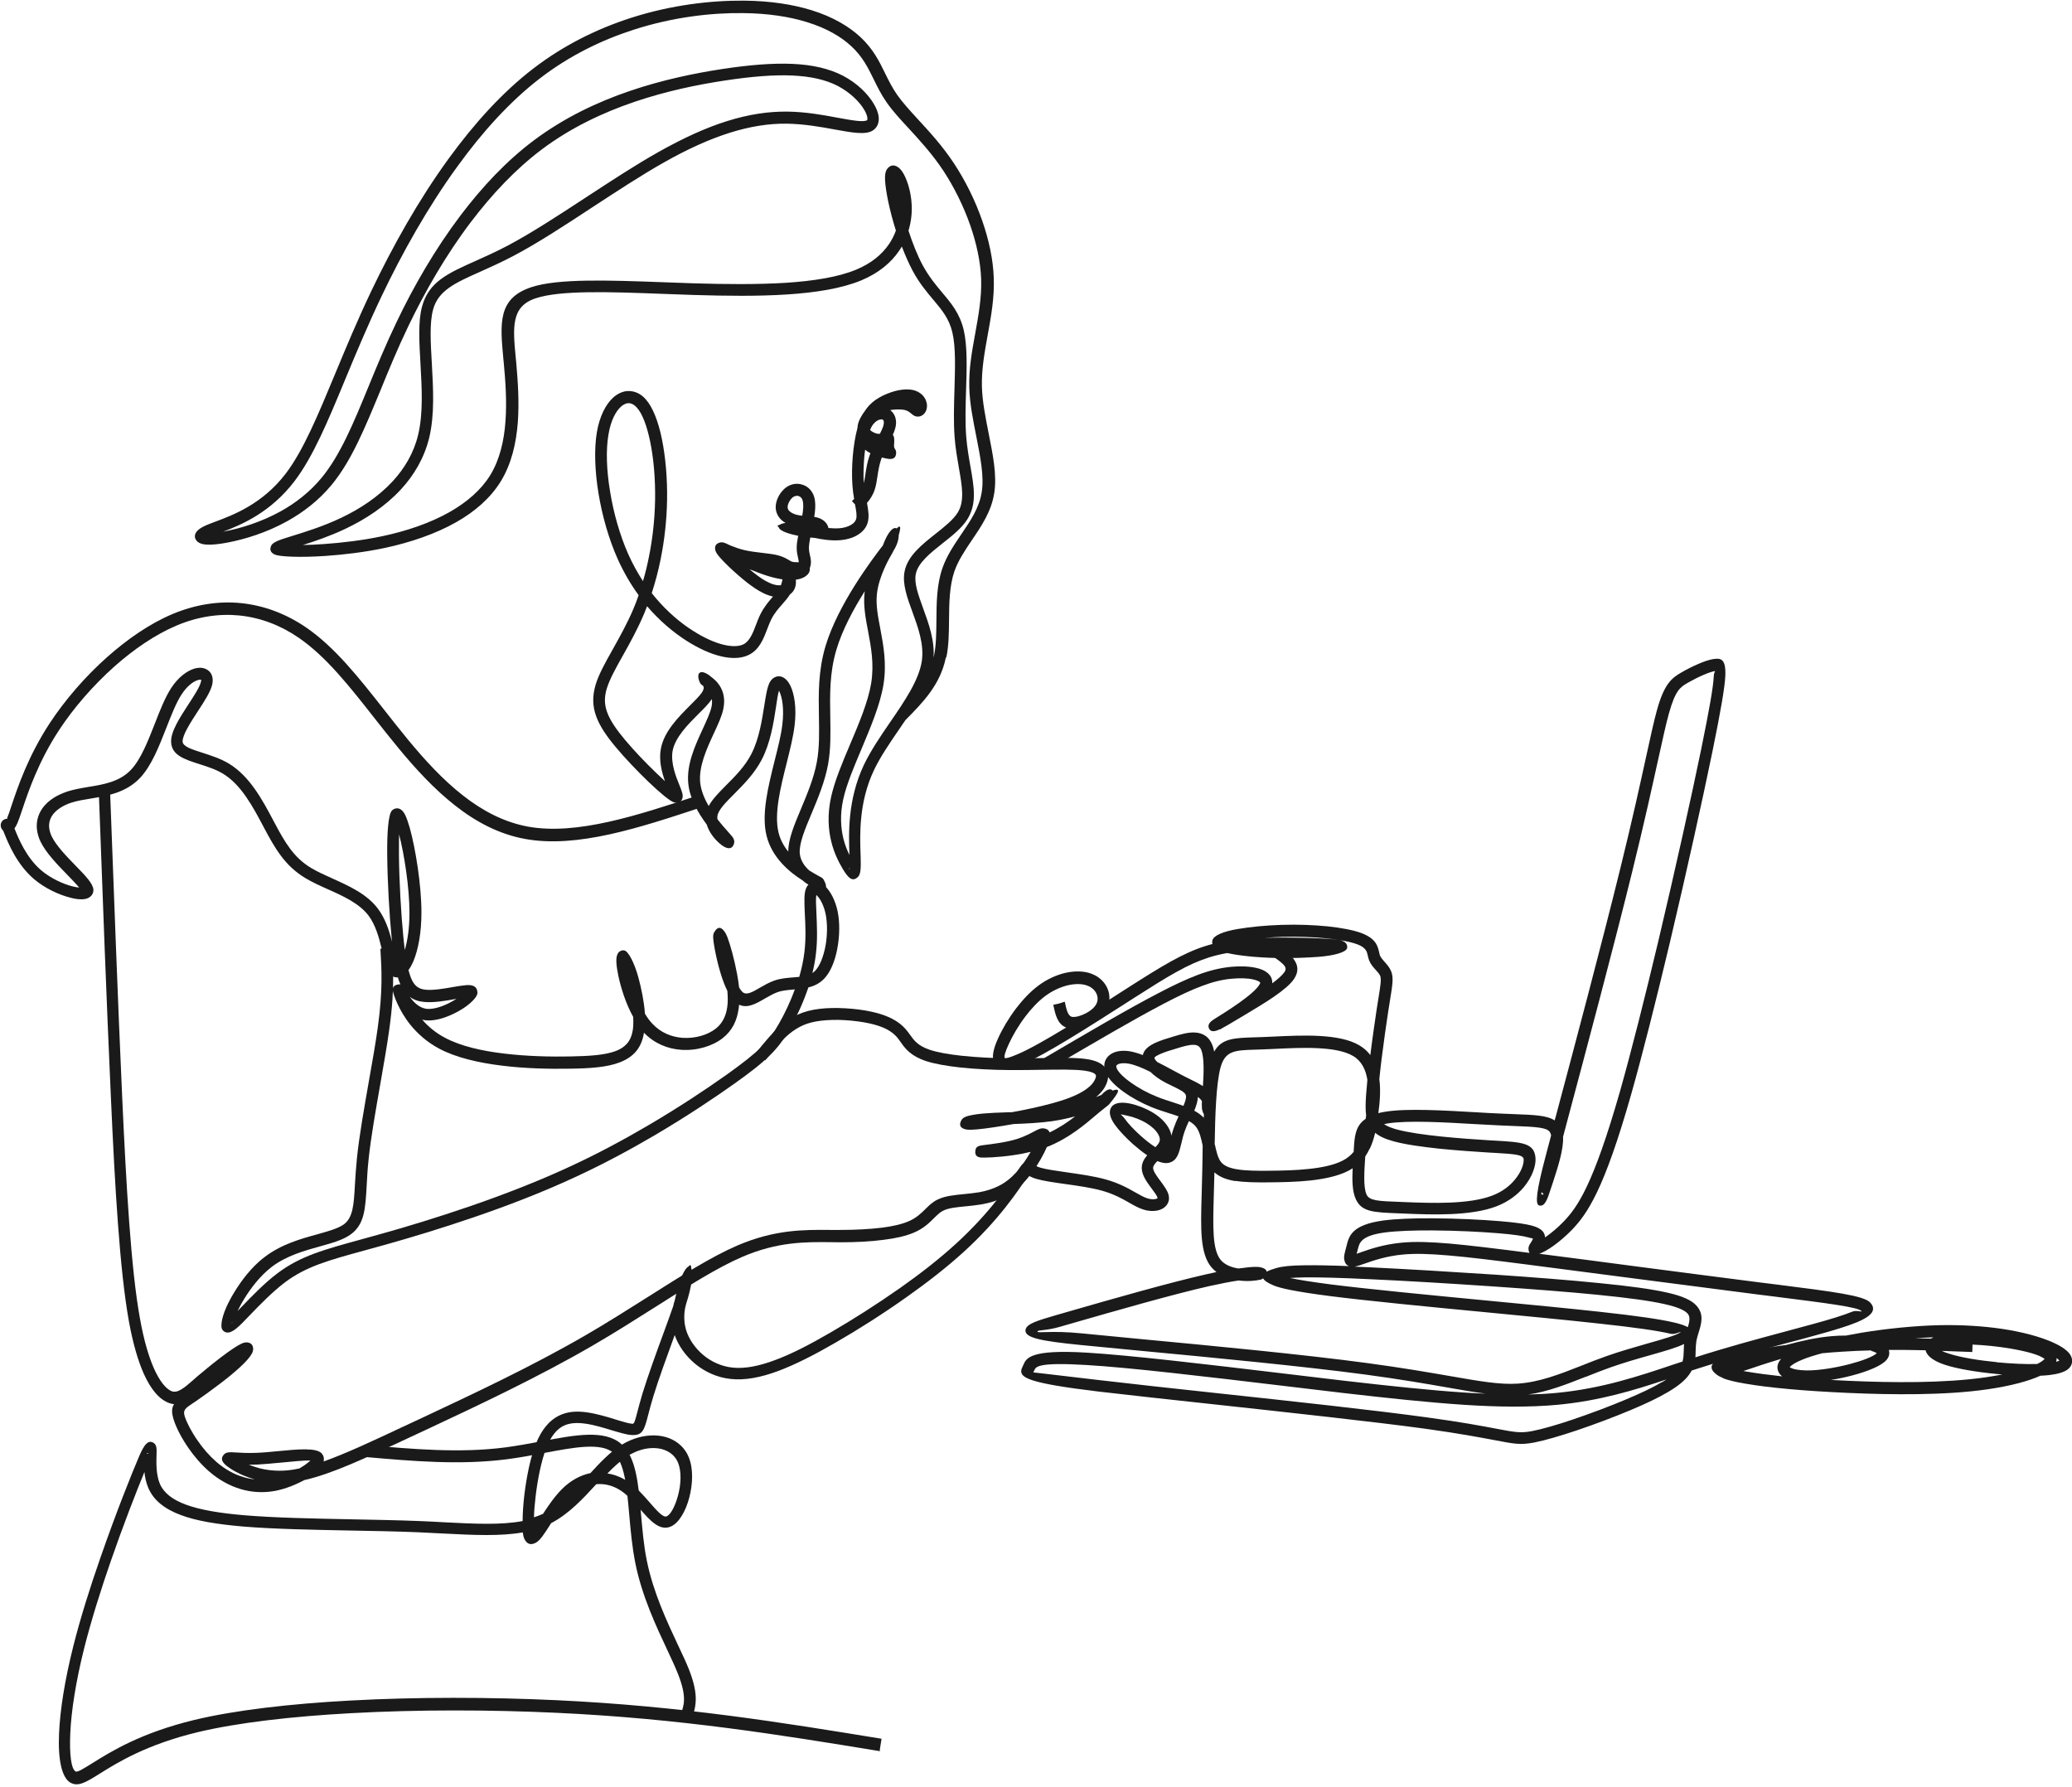
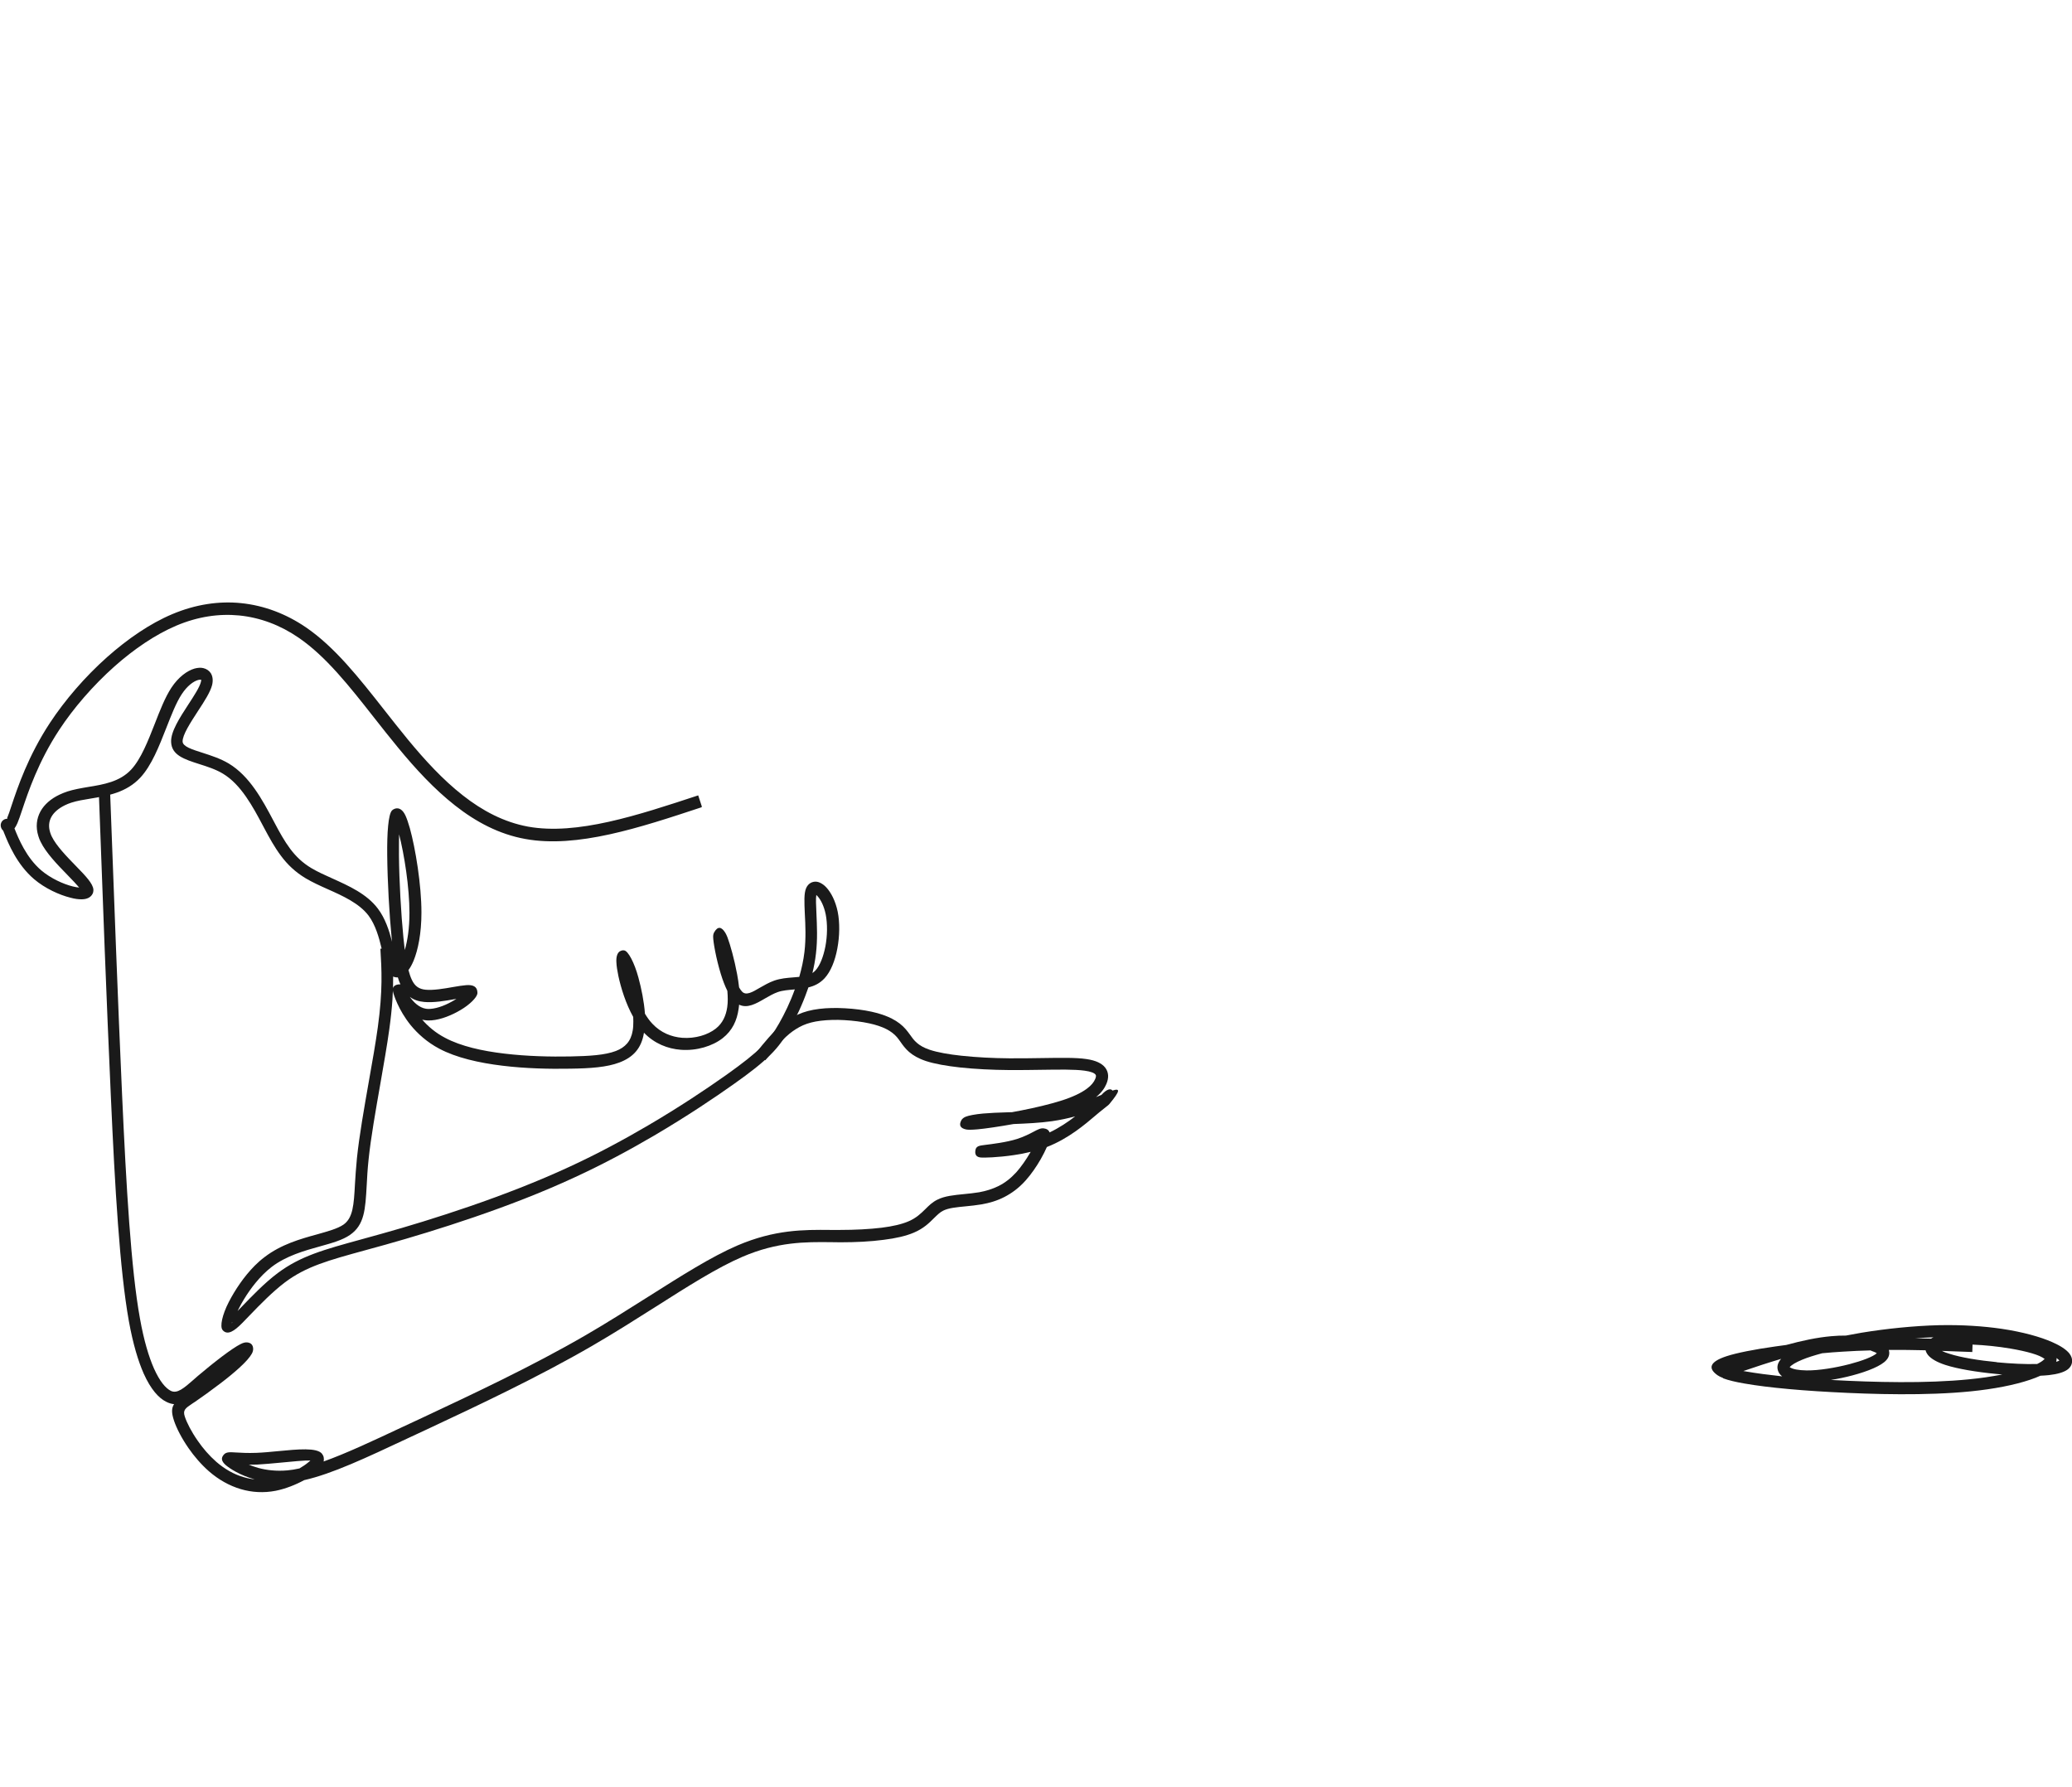
<svg xmlns="http://www.w3.org/2000/svg" clip-rule="evenodd" fill-rule="evenodd" height="144.6" image-rendering="optimizeQuality" preserveAspectRatio="xMidYMid meet" shape-rendering="geometricPrecision" text-rendering="geometricPrecision" version="1.0" viewBox="-0.0 -0.1 167.7 144.6" width="167.7" zoomAndPan="magnify">
  <g fill="#1a1a1a" fill-rule="nonzero" id="change1_1">
-     <path d="M75.53 53.25l0.07 -0.31c0.17,-0.83 0.18,-1.81 0.19,-2.81 0.01,-1.43 0.02,-2.92 0.49,-4.26 0.35,-1 0.94,-1.87 1.53,-2.74 0.73,-1.07 1.46,-2.15 1.65,-3.42 0.2,-1.28 -0.12,-2.84 -0.44,-4.48 -0.26,-1.32 -0.54,-2.67 -0.57,-4 -0.04,-1.5 0.22,-2.91 0.48,-4.34 0.26,-1.44 0.53,-2.89 0.48,-4.41 -0.05,-1.41 -0.38,-2.9 -0.88,-4.34 -0.56,-1.6 -1.33,-3.13 -2.17,-4.41 -0.92,-1.39 -1.94,-2.49 -2.83,-3.46 -0.69,-0.74 -1.31,-1.42 -1.78,-2.1 -0.43,-0.62 -0.73,-1.23 -1.03,-1.84 -0.45,-0.92 -0.9,-1.84 -1.81,-2.68 -0.8,-0.75 -1.97,-1.46 -3.6,-1.96 -1.39,-0.43 -3.1,-0.71 -5.18,-0.73 -2.56,-0.03 -5.67,0.32 -8.86,1.35 -2.57,0.83 -5.18,2.09 -7.58,3.94 -2.43,1.87 -4.66,4.35 -6.64,7.08 -2.44,3.35 -4.52,7.09 -6.17,10.55 -1.14,2.4 -2.08,4.65 -2.93,6.7 -1.42,3.43 -2.61,6.29 -4.12,8.27 -1.9,2.49 -4.23,3.5 -5.77,4.08l0.2 -0.04c1.18,-0.23 2.83,-0.71 4.46,-1.61 1.17,-0.65 2.33,-1.53 3.3,-2.7 1.52,-1.84 2.59,-4.43 3.82,-7.43 0.67,-1.63 1.39,-3.38 2.27,-5.21 1.36,-2.85 3.09,-5.86 5.16,-8.6 1.74,-2.3 3.72,-4.42 5.94,-6.08 2.43,-1.82 5.12,-3.1 7.77,-4 2.64,-0.9 5.23,-1.43 7.45,-1.77 2.23,-0.34 4.11,-0.49 5.7,-0.42 1.63,0.07 2.96,0.38 4.06,0.94 1.17,0.6 2.07,1.5 2.54,2.31 0.18,0.3 0.3,0.6 0.36,0.87 0.07,0.33 0.04,0.63 -0.09,0.88 -0.09,0.17 -0.21,0.3 -0.39,0.41 -0.59,0.35 -1.67,0.15 -3.05,-0.1 -1.13,-0.21 -2.49,-0.45 -3.88,-0.47 -1.46,-0.02 -2.97,0.22 -4.6,0.73 -1.65,0.52 -3.41,1.31 -5.35,2.41 -1.81,1.02 -3.82,2.34 -5.81,3.64 -2.25,1.48 -4.47,2.93 -6.4,3.94 -0.97,0.51 -1.87,0.91 -2.67,1.27 -2.02,0.9 -3.38,1.51 -3.8,3.06 -0.29,1.07 -0.2,2.64 -0.1,4.34 0.11,1.99 0.24,4.15 -0.21,6.02 -0.4,1.64 -1.22,3.03 -2.3,4.2 -1.26,1.36 -2.86,2.41 -4.49,3.18 -1.22,0.58 -2.45,1 -3.44,1.31 0.51,-0.01 1.09,-0.03 1.72,-0.08 1.42,-0.1 3.09,-0.29 4.69,-0.63 2,-0.42 3.9,-1.07 5.49,-1.97 1.38,-0.79 2.52,-1.77 3.26,-2.96 0.78,-1.27 1.13,-2.81 1.24,-4.37 0.12,-1.61 0,-3.24 -0.13,-4.65l-0.04 -0.41c-0.27,-2.88 -0.46,-4.9 2.27,-5.8 2.16,-0.71 6.25,-0.56 10.62,-0.4 0.84,0.03 1.69,0.06 2.51,0.09 2.58,0.08 5.15,0.1 7.45,-0.04 2.26,-0.15 4.24,-0.46 5.69,-1.06 1.26,-0.52 2.11,-1.25 2.67,-2.07 0.24,-0.35 0.42,-0.72 0.56,-1.1l-0.17 -0.56c-0.47,-1.61 -0.74,-3.13 -0.71,-3.82 0.01,-0.34 0.11,-0.57 0.26,-0.71 0.23,-0.22 0.49,-0.23 0.76,-0.06 0.13,0.08 0.26,0.21 0.38,0.39 0.34,0.5 0.71,1.54 0.76,2.71 0.03,0.66 -0.05,1.36 -0.26,2.06 0.33,1.01 0.72,2 1.15,2.8 0.5,0.92 1.06,1.59 1.57,2.2 0.76,0.9 1.43,1.7 1.75,3.04 0.3,1.3 0.25,3.06 0.19,4.87 -0.04,1.27 -0.08,2.57 0.01,3.74 0.07,0.87 0.21,1.68 0.34,2.42 0.3,1.68 0.53,3.02 -0.23,4.26 -0.45,0.73 -1.23,1.35 -2.02,1.97 -0.98,0.78 -1.99,1.57 -2.17,2.49 -0.15,0.74 0.21,1.7 0.59,2.76 0.46,1.26 0.97,2.65 0.84,4.13zm1.02 -0.12c-0.45,2.19 -1.85,3.62 -3.27,5.05l-0.49 0.72c-0.76,1.11 -1.54,2.24 -2.06,3.34 -1.24,2.62 -1.13,5.28 -1.08,6.78l0.01 0.28c0.03,0.88 -0.01,1.37 -0.21,1.56 -0.44,0.44 -0.79,0.13 -1.26,-0.67 -0.28,-0.48 -0.67,-1.2 -0.91,-2.18 -0.24,-0.97 -0.33,-2.19 -0.01,-3.63 0.29,-1.29 0.9,-2.75 1.53,-4.23 0.72,-1.7 1.46,-3.44 1.71,-4.96 0.25,-1.55 -0.01,-2.92 -0.25,-4.2 -0.2,-1.05 -0.39,-2.04 -0.29,-3.06l0.02 -0.18c-0.89,1.41 -1.82,3.12 -2.3,4.75 -0.56,1.88 -0.52,3.68 -0.49,5.4 0.02,1.32 0.05,2.6 -0.18,3.87 -0.26,1.4 -0.82,2.74 -1.33,3.96 -0.54,1.28 -1.02,2.42 -0.96,3.23 0.05,0.59 0.4,1.06 0.77,1.39 0.3,0.19 0.56,0.33 0.74,0.43 0.11,0.06 0.19,0.1 0.25,0.14 0.09,0.05 0.15,0.12 0.19,0.2 0.38,0.69 0.14,0.98 -0.7,0.66 -0.1,-0.04 -0.23,-0.1 -0.38,-0.18 -0.2,-0.11 -0.43,-0.26 -0.66,-0.46 -1.03,-0.65 -2.46,-1.82 -2.9,-3.61 -0.43,-1.75 0.14,-3.99 0.66,-6.08 0.26,-1.04 0.52,-2.05 0.62,-2.91 0.15,-1.26 -0,-2.2 -0.25,-2.7l-0.02 -0.05c-0.09,0.29 -0.17,0.79 -0.25,1.37 -0.19,1.26 -0.45,2.89 -1.16,4.24 -0.58,1.11 -1.45,1.98 -2.2,2.74 -0.69,0.69 -1.28,1.28 -1.37,1.77 -0.02,0.1 -0.02,0.19 -0,0.29 0.31,0.41 0.62,0.75 0.85,1.01 0.2,0.23 0.35,0.39 0.42,0.51 0.08,0.14 0.11,0.28 0.08,0.41l-0 0c-0.1,0.44 -0.41,0.53 -0.84,0.28 -0.1,-0.06 -0.23,-0.15 -0.36,-0.27 -0.37,-0.32 -0.83,-0.87 -1.02,-1.51 -0.67,-0.9 -1.36,-2.06 -1.49,-3.29 -0.17,-1.56 0.56,-3.13 1.18,-4.47 0.31,-0.68 0.6,-1.3 0.7,-1.78 0.05,-0.23 0.05,-0.44 0.02,-0.62l-0.02 0.04c-0.23,0.34 -0.61,0.73 -1.05,1.16 -0.84,0.84 -1.89,1.89 -2.1,2.99 -0.18,0.98 0.28,2.13 0.57,2.83 0.17,0.43 0.29,0.73 0.23,0.98 -0.09,0.34 -0.31,0.47 -0.68,0.37 -0.32,-0.09 -1.15,-0.78 -2.09,-1.68 -0.87,-0.84 -1.87,-1.88 -2.62,-2.78 -0.79,-0.94 -1.32,-1.74 -1.6,-2.52 -0.3,-0.83 -0.31,-1.62 -0.05,-2.52 0.26,-0.87 0.79,-1.82 1.4,-2.9 0.54,-0.97 1.15,-2.05 1.66,-3.25 0.15,-0.36 0.3,-0.73 0.43,-1.12 -0.63,-0.86 -1.2,-1.83 -1.7,-2.94 -0.72,-1.61 -1.25,-3.49 -1.55,-5.3 -0.3,-1.83 -0.36,-3.6 -0.13,-4.96 0.22,-1.29 0.72,-2.24 1.3,-2.78 0.23,-0.21 0.48,-0.36 0.73,-0.45 0.27,-0.1 0.55,-0.12 0.83,-0.07 0.39,0.07 0.76,0.27 1.08,0.63 0.58,0.64 1.03,1.8 1.32,3.22 0.3,1.47 0.45,3.23 0.42,4.96 -0.03,1.64 -0.21,3.24 -0.52,4.77 -0.19,0.96 -0.44,1.88 -0.72,2.75l0.31 0.38c0.98,1.16 2.03,2.04 3.03,2.67 0.89,0.57 1.72,0.94 2.44,1.12 0.69,0.17 1.25,0.16 1.63,-0.02 0.52,-0.25 0.79,-0.95 1.04,-1.62 0.11,-0.28 0.21,-0.56 0.35,-0.83 0.3,-0.6 0.68,-1.04 1.01,-1.42 -0.25,-0.06 -0.53,-0.15 -0.82,-0.3 -0.41,-0.2 -0.84,-0.5 -1.26,-0.82 -0.52,-0.41 -1.05,-0.88 -1.48,-1.29 -0.45,-0.43 -0.8,-0.81 -0.96,-1.04 -0.07,-0.1 -0.11,-0.19 -0.14,-0.28 -0.08,-0.33 0.02,-0.54 0.35,-0.64l0.01 -0c0.1,-0.03 0.22,-0.03 0.34,0.01 0.12,0.04 0.29,0.11 0.5,0.22 0.3,0.12 0.72,0.28 1.15,0.38 0.47,0.11 1.01,0.17 1.5,0.23 0.44,0.05 0.84,0.1 1.17,0.18 0.44,0.11 0.7,0.26 0.92,0.39 0.11,0.07 0.22,0.13 0.31,0.15 0.13,0.03 0.31,0.03 0.47,0.03l0.03 -0c0,-0.1 -0.03,-0.22 -0.06,-0.36 -0.05,-0.22 -0.11,-0.48 -0.11,-0.8 0,-0.29 0.05,-0.62 0.12,-0.98 -1.03,-0.2 -1.54,-0.47 -1.58,-0.7 -0.14,-0.09 -0.11,-0.15 0.09,-0.19 0.09,-0.07 0.25,-0.12 0.47,-0.15 -0.11,-0.06 -0.21,-0.13 -0.3,-0.21 -0.27,-0.24 -0.45,-0.55 -0.49,-0.92 -0.04,-0.35 0.07,-0.75 0.26,-1.09 0.19,-0.33 0.47,-0.63 0.8,-0.79l0.02 -0.01c0.35,-0.17 0.74,-0.19 1.09,-0.07 0.35,0.11 0.65,0.36 0.83,0.72l0.01 0.02c0.16,0.32 0.2,0.72 0.18,1.15 -0.01,0.23 -0.04,0.47 -0.08,0.71 0.14,0.02 0.27,0.05 0.4,0.1 0.29,0.11 0.5,0.29 0.62,0.48 0.06,0.1 0.11,0.21 0.13,0.31l0 0.01c0.29,0.03 0.6,0.04 0.9,0.02 0.36,-0.03 0.7,-0.13 0.96,-0.29 0.19,-0.12 0.33,-0.27 0.38,-0.45 0.08,-0.26 0.01,-0.67 -0.09,-1.19l-0.25 -0.27 0.18 -0.17c-0.06,-0.33 -0.11,-0.7 -0.14,-1.11 -0.05,-0.71 -0.04,-1.55 0.03,-2.36 0.07,-0.81 0.2,-1.61 0.37,-2.24l0.01 -0.05c0,-0.06 0.01,-0.12 0.02,-0.19 0.04,-0.24 0.14,-0.47 0.27,-0.7 0.08,-0.14 0.17,-0.29 0.28,-0.43l0.13 -0.19c0.3,-0.41 0.65,-0.7 1.05,-0.93 0.39,-0.23 0.83,-0.4 1.24,-0.52 0.44,-0.12 0.87,-0.17 1.23,-0.14 0.37,0.03 0.65,0.15 0.87,0.31 0.29,0.21 0.45,0.5 0.51,0.77 0.04,0.17 0.03,0.34 -0,0.48 -0.03,0.14 -0.09,0.26 -0.17,0.36 -0.1,0.13 -0.24,0.22 -0.4,0.26l-0.01 0c-0.09,0.02 -0.18,0.02 -0.27,-0 -0.17,-0.04 -0.28,-0.13 -0.41,-0.24 -0.11,-0.09 -0.26,-0.22 -0.51,-0.28 -0.23,-0.05 -0.55,-0.06 -0.88,-0.03 -0.1,0.01 -0.2,0.02 -0.3,0.04 0.18,0.13 0.33,0.33 0.41,0.58 0.09,0.28 0.09,0.62 -0.04,1.01 -0.04,0.13 -0.09,0.26 -0.16,0.4 0.14,0.19 0.12,0.42 0.11,0.68 -0.01,0.13 -0.02,0.26 -0,0.34 0.01,0.04 0.04,0.08 0.05,0.11 0.07,0.11 0.12,0.19 0.11,0.36l0 0.01c-0.03,0.34 -0.19,0.49 -0.58,0.46 -0.11,-0.01 -0.33,-0.05 -0.58,-0.12l-0.06 0.17c-0.15,0.45 -0.23,0.91 -0.29,1.34 -0.06,0.39 -0.11,0.75 -0.22,1.08 -0.15,0.46 -0.38,0.8 -0.63,1.09 0.11,0.62 0.19,1.11 0.06,1.58 -0.12,0.43 -0.41,0.76 -0.8,1 -0.38,0.24 -0.86,0.38 -1.37,0.43 -0.82,0.08 -1.69,-0.09 -2.02,-0.16l-0.12 -0.02 -0.34 -0.03c-0.06,0.32 -0.11,0.61 -0.11,0.84 0,0.22 0.04,0.41 0.08,0.58 0.06,0.25 0.11,0.48 0.07,0.75 -0.01,0.1 -0.04,0.2 -0.08,0.3 0.03,0.18 -0.03,0.36 -0.17,0.52l-0 0c-0.08,0.08 -0.19,0.17 -0.33,0.24 -0.16,0.08 -0.37,0.15 -0.63,0.18l0.01 0.15c0.01,0.27 -0.06,0.63 -0.32,0.9 -0.05,0.05 -0.1,0.1 -0.16,0.14l-0.06 0.09c-0.15,0.23 -0.34,0.45 -0.56,0.7 -0.3,0.34 -0.65,0.73 -0.9,1.24 -0.11,0.22 -0.21,0.48 -0.31,0.74 -0.32,0.84 -0.65,1.72 -1.53,2.14 -0.58,0.28 -1.37,0.32 -2.28,0.09 -0.82,-0.2 -1.75,-0.62 -2.73,-1.24 -1.05,-0.67 -2.17,-1.6 -3.2,-2.8 -0.08,0.21 -0.16,0.41 -0.24,0.61 -0.54,1.27 -1.15,2.37 -1.7,3.35 -0.58,1.03 -1.08,1.93 -1.32,2.7 -0.21,0.69 -0.2,1.3 0.03,1.92 0.24,0.66 0.72,1.37 1.44,2.23 0.73,0.87 1.7,1.89 2.55,2.7 0.25,0.24 0.48,0.46 0.69,0.65 -0.27,-0.76 -0.51,-1.71 -0.33,-2.64 0.26,-1.39 1.43,-2.56 2.37,-3.5 0.39,-0.39 0.74,-0.74 0.93,-1.01 0.21,-0.31 0.18,-0.48 0.12,-0.56l-0.12 -0.09c-0.07,-0.05 -0.12,-0.12 -0.14,-0.17l-0 -0.01c-0.31,-0.64 -0.1,-1.2 0.78,-0.57 0.04,0.03 0.08,0.06 0.13,0.11 0.43,0.31 1.3,1.1 0.98,2.6 -0.12,0.59 -0.43,1.25 -0.77,1.98 -0.57,1.23 -1.23,2.67 -1.1,3.97 0.07,0.65 0.34,1.31 0.69,1.9 0.29,-0.55 0.82,-1.08 1.41,-1.68 0.71,-0.71 1.52,-1.52 2.03,-2.51 0.63,-1.2 0.87,-2.75 1.06,-3.95 0.13,-0.84 0.24,-1.52 0.46,-1.91 0.13,-0.22 0.31,-0.36 0.51,-0.42 0.25,-0.07 0.5,-0.01 0.73,0.18 0.15,0.12 0.29,0.31 0.41,0.55 0.31,0.64 0.52,1.77 0.34,3.23 -0.11,0.91 -0.37,1.95 -0.64,3.03 -0.5,1.98 -1.03,4.1 -0.66,5.62 0.14,0.59 0.43,1.11 0.79,1.55 -0.01,-1 0.49,-2.18 1.04,-3.49 0.49,-1.17 1.03,-2.45 1.27,-3.76 0.22,-1.18 0.19,-2.41 0.17,-3.68 -0.03,-1.8 -0.07,-3.67 0.53,-5.69 1.02,-3.43 3.87,-7.14 4.52,-8l0.12 -0.15c0.45,-1.22 0.89,-1.54 1.12,-1.38 0.3,-0.3 0.38,-0.19 0.17,0.53 -0,0.35 -0.13,0.81 -0.43,1.28 -0.02,0.05 -0.05,0.09 -0.08,0.16 -0.22,0.38 -1.11,1.87 -1.26,3.36 -0.09,0.88 0.09,1.8 0.28,2.79 0.25,1.35 0.53,2.81 0.25,4.53 -0.27,1.62 -1.03,3.42 -1.77,5.18 -0.61,1.45 -1.21,2.86 -1.48,4.07 -0.28,1.27 -0.2,2.34 0.01,3.2 0.13,0.52 0.31,0.96 0.49,1.32l-0 -0.06c-0.06,-1.59 -0.17,-4.4 1.17,-7.23 0.56,-1.17 1.35,-2.33 2.14,-3.48 1.17,-1.7 2.32,-3.39 2.55,-4.94 0.19,-1.35 -0.31,-2.71 -0.76,-3.95 -0.44,-1.19 -0.83,-2.28 -0.64,-3.28 0.25,-1.27 1.4,-2.17 2.52,-3.06 0.72,-0.57 1.43,-1.13 1.79,-1.72 0.56,-0.92 0.35,-2.11 0.09,-3.59 -0.13,-0.76 -0.28,-1.59 -0.35,-2.52 -0.09,-1.19 -0.05,-2.53 -0.01,-3.84 0.05,-1.74 0.11,-3.44 -0.17,-4.62 -0.26,-1.12 -0.86,-1.83 -1.54,-2.64 -0.54,-0.64 -1.14,-1.35 -1.68,-2.36 -0.31,-0.58 -0.6,-1.25 -0.87,-1.95 -0.07,0.11 -0.13,0.22 -0.21,0.33 -0.65,0.96 -1.65,1.82 -3.1,2.42 -1.56,0.64 -3.64,0.98 -6,1.13 -2.32,0.15 -4.92,0.12 -7.53,0.04 -0.86,-0.03 -1.69,-0.06 -2.51,-0.09 -4.27,-0.16 -8.28,-0.31 -10.29,0.36 -2,0.66 -1.84,2.36 -1.61,4.8l0.04 0.41c0.13,1.46 0.25,3.15 0.13,4.81 -0.13,1.7 -0.51,3.38 -1.39,4.81 -0.83,1.34 -2.08,2.43 -3.6,3.29 -1.68,0.95 -3.68,1.63 -5.76,2.08 -1.65,0.35 -3.36,0.55 -4.82,0.65 -2.05,0.14 -3.68,0.06 -4.07,-0.1 -0.36,-0.15 -0.47,-0.39 -0.33,-0.71 0.13,-0.32 0.72,-0.5 1.62,-0.78 1.03,-0.32 2.55,-0.78 4.02,-1.48 1.53,-0.72 3.02,-1.7 4.19,-2.96 0.97,-1.05 1.72,-2.3 2.07,-3.77 0.42,-1.73 0.3,-3.82 0.19,-5.75 -0.1,-1.78 -0.2,-3.43 0.13,-4.64 0.54,-1.99 2.08,-2.68 4.34,-3.69 0.78,-0.35 1.66,-0.74 2.62,-1.25 1.87,-0.99 4.08,-2.43 6.32,-3.9 1.98,-1.29 3.98,-2.61 5.87,-3.67 2.01,-1.13 3.83,-1.96 5.53,-2.49 1.72,-0.54 3.33,-0.79 4.9,-0.77 1.47,0.02 2.87,0.27 4.03,0.49 1.19,0.22 2.11,0.38 2.4,0.21l0.02 -0.02c0.02,-0.05 0.02,-0.13 -0,-0.24 -0.03,-0.17 -0.12,-0.37 -0.24,-0.58 -0.39,-0.67 -1.16,-1.42 -2.15,-1.94 -0.97,-0.5 -2.17,-0.77 -3.66,-0.84 -1.52,-0.07 -3.34,0.08 -5.51,0.41 -2.18,0.33 -4.71,0.85 -7.28,1.72 -2.56,0.87 -5.17,2.1 -7.5,3.85 -2.13,1.6 -4.05,3.65 -5.75,5.89 -2.03,2.68 -3.72,5.64 -5.06,8.43 -0.86,1.79 -1.58,3.54 -2.24,5.16 -1.27,3.07 -2.36,5.74 -3.97,7.68 -1.05,1.27 -2.31,2.22 -3.57,2.92 -1.74,0.97 -3.49,1.47 -4.75,1.72 -1.01,0.2 -1.73,0.23 -2.11,0.14 -0.22,-0.05 -0.38,-0.14 -0.49,-0.27 -0.18,-0.23 -0.19,-0.48 -0,-0.73 0.12,-0.17 0.38,-0.35 0.77,-0.52 0.2,-0.09 0.45,-0.18 0.74,-0.29 1.42,-0.53 3.82,-1.42 5.71,-3.9 1.42,-1.87 2.59,-4.69 3.99,-8.06 0.86,-2.07 1.81,-4.36 2.95,-6.75 1.68,-3.51 3.78,-7.3 6.26,-10.7 2.04,-2.8 4.32,-5.34 6.84,-7.27 2.5,-1.92 5.21,-3.23 7.88,-4.09 3.29,-1.06 6.52,-1.42 9.16,-1.4 2.19,0.02 3.99,0.32 5.46,0.77 1.78,0.55 3.08,1.35 3.97,2.18 1.03,0.96 1.52,1.95 2.01,2.96 0.28,0.57 0.57,1.15 0.96,1.71 0.45,0.64 1.04,1.28 1.69,1.99 0.92,1 1.97,2.13 2.93,3.59 0.88,1.34 1.69,2.94 2.27,4.62 0.53,1.52 0.88,3.11 0.93,4.62 0.06,1.62 -0.22,3.13 -0.49,4.62 -0.25,1.38 -0.5,2.75 -0.47,4.14 0.03,1.25 0.3,2.56 0.55,3.84 0.34,1.72 0.68,3.37 0.45,4.81 -0.23,1.48 -1.02,2.65 -1.81,3.81 -0.55,0.82 -1.1,1.63 -1.41,2.51 -0.41,1.19 -0.43,2.59 -0.44,3.95 -0.01,1.05 -0.02,2.07 -0.21,2.99zm-7.78 17.06c0.01,-0.01 0.01,-0.02 0,-0.05 -0.08,0.1 -0.12,0.16 -0,0.05zm-16.73 -23.26c0.19,-0.63 0.35,-1.29 0.48,-1.96 0.3,-1.47 0.47,-3.02 0.5,-4.59 0.03,-1.66 -0.11,-3.35 -0.4,-4.75 -0.26,-1.25 -0.62,-2.25 -1.09,-2.76 -0.17,-0.19 -0.36,-0.3 -0.53,-0.33 -0.11,-0.02 -0.23,-0.01 -0.35,0.03 -0.13,0.05 -0.27,0.13 -0.4,0.25 -0.44,0.4 -0.82,1.16 -1,2.23 -0.22,1.26 -0.16,2.92 0.13,4.64 0.28,1.73 0.79,3.53 1.47,5.06 0.35,0.79 0.76,1.52 1.19,2.18zm11.16 0.35c0.07,-0.19 0.11,-0.37 0.13,-0.48l0 -0.01c-0.25,-0.04 -0.51,-0.09 -0.78,-0.16 -0.47,-0.12 -0.98,-0.3 -1.49,-0.51l-0.4 -0.15c0.14,0.11 0.27,0.23 0.41,0.33 0.38,0.3 0.76,0.56 1.1,0.72 0.33,0.17 0.62,0.24 0.85,0.25 0.07,0 0.13,0 0.18,-0.01zm1.73 -5.64c0.04,-0.23 0.07,-0.45 0.08,-0.66 0.01,-0.28 -0.01,-0.53 -0.09,-0.69l-0 -0c-0.06,-0.12 -0.16,-0.2 -0.27,-0.24 -0.11,-0.04 -0.25,-0.03 -0.37,0.03l-0.01 0c-0.15,0.07 -0.28,0.23 -0.38,0.4 -0.1,0.18 -0.16,0.36 -0.14,0.51 0.01,0.11 0.07,0.21 0.17,0.3 0.14,0.12 0.35,0.22 0.59,0.28 0.13,0.03 0.28,0.05 0.43,0.07zm5.02 -4.73c-0.06,0.72 -0.08,1.46 -0.04,2.1 0.05,-0.21 0.09,-0.45 0.13,-0.71 0.07,-0.47 0.15,-0.99 0.33,-1.51l0.08 -0.21c-0.16,-0.08 -0.3,-0.18 -0.43,-0.28 -0.03,0.2 -0.05,0.41 -0.07,0.61zm0.47 -2.21c0.06,0.06 0.16,0.13 0.26,0.18 0.15,0.08 0.31,0.13 0.44,0.13 0.03,0 0.07,-0 0.1,-0.01 0.11,-0.22 0.2,-0.42 0.26,-0.59 0.06,-0.2 0.07,-0.35 0.04,-0.45 -0.02,-0.05 -0.05,-0.09 -0.09,-0.11 -0.07,-0.02 -0.16,-0.01 -0.27,0.02 -0.14,0.05 -0.28,0.14 -0.4,0.27 -0.14,0.14 -0.25,0.33 -0.32,0.52l-0.01 0.03z" />
    <path d="M56.76 65.24c-5.02,1.66 -10.05,3.32 -14.24,2.56 -2.12,-0.38 -4,-1.38 -5.7,-2.72 -1.68,-1.32 -3.19,-2.96 -4.59,-4.66 -0.68,-0.82 -1.32,-1.64 -1.96,-2.45 -1.98,-2.52 -3.88,-4.94 -6.1,-6.46 -1.47,-1.01 -3.1,-1.63 -4.81,-1.8 -1.64,-0.16 -3.35,0.09 -5.08,0.82 -1.7,0.72 -3.43,1.9 -5.01,3.3 -1.75,1.56 -3.32,3.38 -4.47,5.13 -1.7,2.58 -2.52,5.04 -3.01,6.5 -0.15,0.45 -0.27,0.8 -0.38,1.06 -0.08,0.18 -0.16,0.32 -0.24,0.43l0.02 0.04c0.3,0.75 0.93,2.31 2.15,3.35 0.77,0.65 1.78,1.11 2.55,1.3 0.2,0.05 0.38,0.08 0.52,0.09 -0.2,-0.24 -0.56,-0.62 -0.98,-1.05 -0.79,-0.81 -1.72,-1.77 -2.15,-2.67 -0.07,-0.14 -0.13,-0.29 -0.17,-0.43 -0.24,-0.75 -0.15,-1.43 0.17,-2.02 0.31,-0.56 0.85,-1.02 1.52,-1.34 0.2,-0.1 0.42,-0.18 0.64,-0.26 0.53,-0.17 1.11,-0.27 1.7,-0.37 1.24,-0.2 2.56,-0.42 3.48,-1.41 0.79,-0.85 1.36,-2.31 1.91,-3.71 0.42,-1.08 0.83,-2.13 1.34,-2.91 0.58,-0.88 1.29,-1.38 1.87,-1.55 0.26,-0.07 0.5,-0.09 0.71,-0.04 0.26,0.06 0.47,0.2 0.61,0.41 0.15,0.24 0.2,0.56 0.11,0.95 -0.14,0.57 -0.63,1.33 -1.15,2.12 -0.61,0.94 -1.26,1.94 -1.24,2.47 0.02,0.4 0.75,0.63 1.63,0.91 0.68,0.22 1.43,0.46 2.1,0.86 1.7,1.02 2.73,2.95 3.61,4.61l0.08 0.15c0.42,0.8 0.82,1.52 1.29,2.15 0.46,0.61 0.99,1.13 1.73,1.57 0.49,0.29 1.07,0.55 1.67,0.82 1.35,0.61 2.79,1.25 3.69,2.44 0.6,0.79 0.92,1.78 1.15,2.68l-0.03 -0.28c-0.19,-1.93 -0.34,-4.61 -0.36,-6.71 -0.02,-1.84 0.09,-3.3 0.38,-3.62l0 -0c0.08,-0.08 0.17,-0.13 0.27,-0.16 0.34,-0.09 0.62,0.12 0.83,0.57 0.11,0.24 0.23,0.59 0.35,1.01 0.46,1.66 0.94,4.6 0.94,6.83 0,1.71 -0.28,3.03 -0.63,3.89 -0.13,0.31 -0.27,0.57 -0.42,0.77 0.08,0.31 0.17,0.57 0.27,0.78 0.25,0.54 0.6,0.76 1.12,0.81 0.62,0.06 1.5,-0.09 2.23,-0.22 0.41,-0.07 0.77,-0.13 1.05,-0.15 0.54,-0.04 0.88,0.1 0.91,0.56 0,0.03 0,0.09 -0,0.12 -0.05,0.32 -0.61,0.89 -1.36,1.33 -0.69,0.41 -1.57,0.78 -2.36,0.84 -0.19,0.01 -0.37,0.01 -0.55,-0.02 -0.07,-0.01 -0.14,-0.02 -0.2,-0.04 0.47,0.54 1.08,1.07 1.87,1.48 1.26,0.67 2.99,1.06 4.79,1.27 1.84,0.22 3.74,0.26 5.33,0.23 1.56,-0.03 2.81,-0.11 3.68,-0.44 0.76,-0.29 1.23,-0.79 1.37,-1.66 0.04,-0.22 0.05,-0.47 0.05,-0.74l-0.01 -0.36c-0.6,-1.07 -0.99,-2.34 -1.2,-3.31 -0.09,-0.43 -0.15,-0.82 -0.16,-1.1 -0.03,-0.44 0.07,-0.77 0.28,-0.9 0.09,-0.05 0.18,-0.08 0.28,-0.08l0.08 0.01c0.31,0.05 0.81,0.97 1.14,2.19 0.24,0.88 0.46,1.95 0.53,2.93 0.18,0.3 0.38,0.58 0.6,0.81 0.68,0.73 1.55,1.07 2.41,1.14 1.05,0.08 2.07,-0.23 2.72,-0.74 0.56,-0.44 0.83,-1.05 0.93,-1.74 0.06,-0.41 0.05,-0.85 0.01,-1.32 -0.2,-0.4 -0.38,-0.88 -0.53,-1.37 -0.38,-1.23 -0.62,-2.6 -0.62,-3.01 0,-0.15 0.03,-0.26 0.08,-0.35 0.29,-0.52 0.6,-0.47 0.91,0.04 0.05,0.08 0.11,0.21 0.17,0.36 0.22,0.58 0.56,1.79 0.78,2.98 0.07,0.36 0.12,0.72 0.16,1.07 0.07,0.13 0.15,0.24 0.23,0.33 0.32,0.36 0.84,0.06 1.43,-0.29 0.37,-0.21 0.76,-0.44 1.19,-0.59 0.52,-0.18 1.04,-0.22 1.55,-0.26 0.16,-0.01 0.32,-0.03 0.47,-0.04 0.19,-0.66 0.34,-1.34 0.42,-2.02 0.13,-1.09 0.08,-2.19 0.03,-3.09 -0.04,-0.93 -0.08,-1.66 0.11,-2.08 0.09,-0.2 0.21,-0.33 0.37,-0.42 0.23,-0.12 0.48,-0.13 0.73,-0.02 0.18,0.08 0.37,0.21 0.54,0.4 0.37,0.4 0.73,1.08 0.91,1.95 0.18,0.89 0.16,1.99 -0.03,2.99 -0.18,0.97 -0.53,1.86 -1.03,2.4 -0.39,0.42 -0.84,0.63 -1.31,0.74l-0.09 0.25c-0.41,1.17 -0.93,2.25 -1.42,3.11 -0.46,0.8 -0.89,1.43 -1.58,2.11 -0.67,0.67 -1.57,1.38 -2.97,2.37 -1.58,1.12 -3.8,2.61 -6.42,4.15 -1.96,1.15 -4.13,2.32 -6.41,3.37 -2.67,1.24 -5.49,2.32 -8.15,3.23 -2.65,0.91 -5.15,1.66 -7.18,2.23l-1.67 0.46c-2.95,0.81 -4.75,1.3 -6.46,2.58 -1.02,0.77 -2.04,1.82 -2.83,2.64 -0.24,0.25 -0.46,0.48 -0.65,0.67 -0.65,0.66 -1.16,0.98 -1.54,0.61l-0.05 -0.06c-0.22,-0.28 -0.03,-1.21 0.51,-2.26 0.48,-0.93 1.21,-2.05 2.11,-2.95 0.24,-0.24 0.5,-0.47 0.78,-0.68 1.34,-1.03 2.9,-1.47 4.25,-1.84 0.88,-0.25 1.66,-0.46 2.14,-0.79 0.77,-0.54 0.84,-1.59 0.93,-3.28 0.04,-0.62 0.08,-1.31 0.16,-2.1 0.19,-1.83 0.59,-4.08 0.97,-6.25 0.28,-1.57 0.55,-3.11 0.72,-4.35 0.41,-2.99 0.31,-4.66 0.21,-6.32l-0 -0.03 0.1 -0.01c-0.21,-0.89 -0.5,-1.92 -1.06,-2.67 -0.75,-0.99 -2.07,-1.59 -3.31,-2.14 -0.63,-0.28 -1.24,-0.56 -1.78,-0.88 -0.85,-0.51 -1.48,-1.12 -2,-1.82 -0.51,-0.68 -0.93,-1.44 -1.37,-2.27l-0.08 -0.15c-0.82,-1.55 -1.78,-3.35 -3.25,-4.23 -0.58,-0.35 -1.27,-0.57 -1.9,-0.77 -1.22,-0.39 -2.25,-0.72 -2.29,-1.79 -0.04,-0.83 0.7,-1.97 1.39,-3.03 0.47,-0.72 0.92,-1.41 1.02,-1.83 0.03,-0.11 0.03,-0.17 0.02,-0.19 -0,0 0,0.01 -0,0.01 -0.06,-0.01 -0.14,-0 -0.24,0.02 -0.39,0.11 -0.89,0.48 -1.33,1.15 -0.45,0.68 -0.84,1.69 -1.25,2.73 -0.58,1.48 -1.19,3.04 -2.1,4.02 -1.14,1.22 -2.64,1.47 -4.03,1.7 -0.56,0.09 -1.1,0.18 -1.56,0.33 -0.18,0.06 -0.36,0.13 -0.52,0.21 -0.49,0.24 -0.88,0.56 -1.09,0.94 -0.2,0.36 -0.25,0.78 -0.1,1.26 0.03,0.1 0.07,0.2 0.12,0.31 0.37,0.77 1.24,1.66 1.98,2.42 0.75,0.77 1.38,1.42 1.4,1.91 0,0.13 -0.02,0.25 -0.08,0.35 -0.15,0.27 -0.44,0.41 -0.83,0.42 -0.26,0.01 -0.59,-0.03 -0.95,-0.13 -0.89,-0.22 -2.06,-0.75 -2.94,-1.5 -1.4,-1.19 -2.09,-2.9 -2.42,-3.72l-0.08 -0.2c-0.08,-0.07 -0.13,-0.15 -0.16,-0.22l-0 -0.01c-0.11,-0.26 -0,-0.55 0.23,-0.67l0.01 -0.01c0.08,-0.04 0.17,-0.06 0.26,-0.05 -0.02,-0.02 -0.03,-0.05 -0.02,-0.07 0.1,-0.23 0.21,-0.56 0.35,-0.99 0.5,-1.5 1.35,-4.03 3.12,-6.72 1.2,-1.82 2.82,-3.71 4.63,-5.32 1.65,-1.46 3.46,-2.71 5.27,-3.47 1.88,-0.79 3.76,-1.07 5.55,-0.89 1.88,0.19 3.66,0.87 5.26,1.96 2.35,1.61 4.29,4.08 6.32,6.66 0.64,0.81 1.28,1.63 1.94,2.43 1.37,1.66 2.83,3.25 4.44,4.51 1.59,1.25 3.33,2.17 5.28,2.53 3.95,0.71 8.86,-0.91 13.77,-2.53l0.3 0.92zm-24.76 13.75c-0.06,-0.01 -0.12,-0.03 -0.18,-0.06 0.01,1.13 -0.06,2.46 -0.31,4.26 -0.18,1.32 -0.45,2.83 -0.72,4.39 -0.38,2.17 -0.78,4.42 -0.96,6.18 -0.08,0.76 -0.12,1.45 -0.15,2.06 -0.11,1.97 -0.18,3.21 -1.35,4.02 -0.6,0.42 -1.46,0.66 -2.43,0.93 -1.26,0.35 -2.73,0.76 -3.92,1.67 -0.23,0.18 -0.46,0.38 -0.68,0.6 -0.83,0.83 -1.5,1.85 -1.94,2.7l-0.13 0.26 0.31 -0.32c0.82,-0.85 1.86,-1.94 2.94,-2.75 1.85,-1.38 3.72,-1.89 6.78,-2.73l1.66 -0.46c2.01,-0.56 4.48,-1.31 7.13,-2.22 2.64,-0.91 5.43,-1.98 8.06,-3.2 2.26,-1.04 4.4,-2.2 6.33,-3.33 2.58,-1.51 4.78,-2.99 6.35,-4.1 1.35,-0.96 2.22,-1.65 2.85,-2.27 0.61,-0.61 1.01,-1.18 1.42,-1.9 0.44,-0.77 0.9,-1.72 1.27,-2.75l-0.07 0.01c-0.45,0.04 -0.91,0.07 -1.31,0.21 -0.34,0.12 -0.69,0.32 -1.02,0.51 -0.75,0.44 -1.44,0.83 -2.11,0.51 -0.01,0.11 -0.02,0.23 -0.04,0.34 -0.13,0.93 -0.5,1.75 -1.29,2.37 -0.82,0.64 -2.1,1.04 -3.39,0.94 -1.06,-0.08 -2.13,-0.5 -2.98,-1.38 -0.2,1.27 -0.88,1.99 -1.99,2.41 -1,0.38 -2.34,0.48 -4,0.5 -1.63,0.03 -3.59,-0.01 -5.46,-0.24 -1.91,-0.23 -3.75,-0.65 -5.12,-1.38 -1,-0.53 -1.75,-1.22 -2.31,-1.9 -1.01,-1.25 -1.39,-2.51 -1.43,-2.71 -0.06,-0.33 0.05,-0.51 0.37,-0.58l0.01 -0c0.09,-0.02 0.16,-0.02 0.22,-0.01 -0.08,-0.17 -0.15,-0.36 -0.21,-0.57 -0.07,0.01 -0.14,0 -0.21,-0.01zm0.76 -2.2c0.22,-0.74 0.38,-1.75 0.38,-3.01 0,-2.06 -0.42,-4.74 -0.84,-6.36 -0.01,0.48 -0.01,1.07 -0.01,1.72 0.02,2.07 0.17,4.72 0.36,6.63 0.04,0.37 0.07,0.71 0.11,1.02zm1.58 4.2c-0.46,-0.04 -0.85,-0.17 -1.17,-0.41 0.3,0.42 0.74,0.87 1.31,0.96 0.11,0.02 0.22,0.02 0.35,0.01 0.62,-0.04 1.35,-0.35 1.93,-0.7l0.18 -0.11 -0.12 0.02c-0.78,0.14 -1.72,0.3 -2.48,0.23zm31.4 -2.33c0.09,-0.06 0.18,-0.13 0.26,-0.22 0.37,-0.4 0.64,-1.12 0.8,-1.92 0.17,-0.89 0.18,-1.85 0.03,-2.62 -0.14,-0.68 -0.4,-1.19 -0.67,-1.48l-0.09 -0.09c-0.05,0.29 -0.02,0.84 0.01,1.51 0.04,0.93 0.1,2.08 -0.04,3.24 -0.06,0.53 -0.16,1.06 -0.29,1.59zm-46.98 28.31c0.03,0.02 0.04,-0.02 0.03,-0.08l-0.03 0.08z" />
    <path d="M8.91 63.84l0 0.13c0.32,8.5 0.63,17 0.97,24.52 0.17,3.75 0.35,7.27 0.58,10.38 0.23,3.08 0.5,5.73 0.87,7.75 0.32,1.79 0.72,3.1 1.13,4.03 0.48,1.07 0.95,1.6 1.36,1.81 0.52,0.26 1.06,-0.21 1.86,-0.91l0.33 -0.29c0.61,-0.52 1.34,-1.11 1.99,-1.6 0.6,-0.45 1.14,-0.82 1.47,-0.98 0.21,-0.11 0.38,-0.15 0.52,-0.14 0.33,0.03 0.49,0.21 0.5,0.52l0 0.01c0,0.12 -0.03,0.25 -0.11,0.39 -0.14,0.26 -0.49,0.67 -1.01,1.14 -0.44,0.4 -1,0.86 -1.57,1.29 -0.72,0.55 -1.46,1.08 -2,1.45l-0.2 0.13c-0.6,0.4 -0.82,0.55 -0.64,1.08 0.16,0.49 0.53,1.22 1.05,1.96 0.41,0.6 0.93,1.2 1.5,1.7 0.66,0.57 1.41,1.01 2.22,1.24 0.3,0.09 0.61,0.15 0.92,0.18l-0.02 -0c-1.21,-0.33 -2.05,-0.89 -2.36,-1.16 -0.35,-0.31 -0.4,-0.57 -0.15,-0.85 0.2,-0.22 0.48,-0.2 0.96,-0.17 0.38,0.02 0.96,0.06 1.68,0.03 0.54,-0.02 1.16,-0.08 1.78,-0.14 1.57,-0.15 3.1,-0.3 3.52,0.21 0.07,0.09 0.12,0.19 0.14,0.3 0.02,0.11 0.02,0.22 -0.01,0.33 1.8,-0.64 3.91,-1.63 6.36,-2.78l1.59 -0.74c4.07,-1.91 8.9,-4.17 13.26,-6.7 1.76,-1.02 3.47,-2.11 5.09,-3.13 2.67,-1.69 5.08,-3.22 7.19,-4.13 3.04,-1.3 5.38,-1.28 7.53,-1.26l0.79 0c1.21,0 2.37,-0.06 3.36,-0.18 0.88,-0.11 1.63,-0.28 2.18,-0.52 0.63,-0.27 1,-0.64 1.34,-0.97 0.3,-0.3 0.58,-0.58 0.99,-0.78 0.59,-0.3 1.35,-0.37 2.15,-0.45 0.4,-0.04 0.81,-0.08 1.23,-0.15 0.55,-0.1 1.08,-0.26 1.58,-0.51 0.5,-0.25 0.97,-0.61 1.42,-1.1 0.41,-0.46 0.8,-1.03 1.11,-1.56l0.06 -0.1c-0.45,0.11 -0.91,0.2 -1.34,0.26 -1.33,0.2 -2.48,0.22 -2.68,0.2 -0.35,-0.03 -0.5,-0.2 -0.46,-0.54 0.04,-0.4 0.32,-0.42 0.78,-0.48 0.57,-0.07 1.73,-0.21 2.59,-0.48 0.56,-0.18 1.01,-0.41 1.33,-0.58 0.34,-0.18 0.58,-0.31 0.83,-0.28 0.25,0.03 0.41,0.13 0.48,0.33 0.79,-0.38 1.49,-0.85 2.07,-1.3 -0.56,0.15 -1.19,0.29 -1.88,0.39 -0.99,0.14 -2.09,0.19 -3.11,0.23 -1.18,0.21 -2.26,0.37 -2.93,0.43 -0.46,0.04 -0.76,0.04 -0.9,0.01 -0.49,-0.1 -0.6,-0.36 -0.39,-0.75 0.07,-0.12 0.19,-0.22 0.37,-0.29 0.23,-0.09 0.73,-0.19 1.38,-0.25 0.56,-0.05 1.25,-0.08 1.99,-0.1l0.36 -0.01 0.74 -0.14c1.14,-0.22 2.3,-0.5 3.2,-0.78 0.99,-0.31 1.65,-0.64 2.09,-0.96 0.4,-0.29 0.6,-0.56 0.7,-0.8 0.07,-0.16 0.09,-0.29 0.03,-0.36 -0.11,-0.14 -0.38,-0.25 -0.89,-0.32 -0.79,-0.11 -2.03,-0.09 -3.46,-0.07 -0.84,0.01 -1.74,0.03 -2.66,0.02 -1.36,-0.01 -2.75,-0.08 -3.96,-0.21 -1.09,-0.12 -2.06,-0.29 -2.76,-0.52 -1.25,-0.42 -1.68,-1.01 -2.07,-1.57 -0.09,-0.13 -0.19,-0.26 -0.28,-0.37 -0.21,-0.24 -0.49,-0.46 -0.84,-0.64 -0.37,-0.19 -0.84,-0.35 -1.4,-0.47 -0.6,-0.13 -1.3,-0.22 -2,-0.26 -0.67,-0.04 -1.34,-0.02 -1.92,0.05 -0.57,0.07 -1.03,0.19 -1.44,0.37 -0.4,0.18 -0.76,0.41 -1.09,0.68 -0.7,0.58 -1.33,1.36 -1.96,2.15l-0.3 -0.24 -0.46 -0.34 0.01 -0.02c0.66,-0.83 1.33,-1.65 2.09,-2.29 0.4,-0.33 0.82,-0.61 1.32,-0.82 0.49,-0.22 1.05,-0.37 1.71,-0.45 0.63,-0.08 1.35,-0.09 2.08,-0.05 0.76,0.04 1.52,0.14 2.16,0.28 0.65,0.14 1.19,0.33 1.64,0.56 0.47,0.24 0.84,0.53 1.13,0.87 0.13,0.15 0.23,0.29 0.34,0.44 0.3,0.43 0.63,0.89 1.59,1.21 0.63,0.21 1.53,0.37 2.56,0.48 1.2,0.13 2.56,0.2 3.87,0.21 0.91,0.01 1.8,-0.01 2.64,-0.02 1.47,-0.02 2.75,-0.05 3.61,0.08 0.78,0.11 1.26,0.36 1.52,0.69 0.3,0.39 0.3,0.85 0.1,1.32 -0.14,0.34 -0.4,0.71 -0.84,1.07l0.44 -0.18c0.45,-0.5 0.76,-0.53 0.89,-0.35 0.62,-0.2 0.66,-0.01 -0.25,1.09l-0 0c-0.05,0.06 -0.12,0.12 -0.24,0.21 -0.13,0.1 -0.34,0.27 -0.6,0.48l-0.26 0.22c-0.86,0.73 -2.19,1.88 -3.96,2.57 -0.13,0.3 -0.3,0.64 -0.5,0.99 -0.34,0.59 -0.77,1.22 -1.23,1.73 -0.53,0.59 -1.1,1.01 -1.7,1.32 -0.6,0.31 -1.22,0.49 -1.85,0.6 -0.42,0.07 -0.87,0.12 -1.3,0.16 -0.71,0.07 -1.38,0.13 -1.81,0.35 -0.27,0.13 -0.49,0.36 -0.74,0.6 -0.4,0.4 -0.84,0.84 -1.64,1.18 -0.63,0.27 -1.47,0.46 -2.44,0.58 -1.05,0.14 -2.25,0.2 -3.48,0.2l-0.8 -0.01c-2.05,-0.02 -4.29,-0.04 -7.14,1.18 -2.03,0.87 -4.41,2.38 -7.05,4.06 -1.61,1.02 -3.31,2.1 -5.12,3.15 -4.38,2.54 -9.23,4.82 -13.33,6.74l-1.59 0.74c-3.39,1.59 -6.13,2.88 -8.39,3.39 -0.68,0.37 -1.5,0.7 -2.3,0.86 -0.98,0.19 -1.93,0.13 -2.82,-0.13 -0.95,-0.28 -1.82,-0.78 -2.58,-1.44 -0.64,-0.56 -1.21,-1.23 -1.66,-1.88 -0.57,-0.82 -0.98,-1.64 -1.17,-2.21 -0.22,-0.65 -0.21,-1.03 -0,-1.35 -0.21,-0.02 -0.42,-0.08 -0.65,-0.2 -0.58,-0.29 -1.23,-0.98 -1.81,-2.28 -0.44,-1 -0.86,-2.37 -1.2,-4.25 -0.37,-2.07 -0.65,-4.75 -0.88,-7.85 -0.23,-3.07 -0.41,-6.61 -0.58,-10.41 -0.34,-7.5 -0.66,-16.01 -0.97,-24.53l-0 -0.13 0.96 -0.03zm15.33 54.9c0.27,-0.16 0.51,-0.32 0.7,-0.48 0.07,-0.05 0.13,-0.11 0.18,-0.16 -0.43,-0.02 -1.44,0.08 -2.47,0.18 -0.64,0.06 -1.28,0.12 -1.83,0.15 -0.25,0.01 -0.47,0.01 -0.68,0.01 0.23,0.09 0.48,0.18 0.76,0.26 0.66,0.18 1.46,0.28 2.36,0.2 0.31,-0.03 0.64,-0.08 0.99,-0.16z" />
-     <path d="M71.25 141.63c-8.07,-1.32 -16.13,-2.64 -26.19,-3.11 -5.33,-0.25 -11.23,-0.27 -16.64,0.03 -4.78,0.26 -9.16,0.76 -12.43,1.54 -4.14,1 -6.49,2.46 -7.91,3.35 -1.12,0.7 -1.76,1.1 -2.4,0.72 -0.67,-0.4 -1,-1.83 -0.9,-3.98 0.08,-1.84 0.45,-4.26 1.15,-7.04 0.57,-2.27 1.37,-4.81 2.2,-7.18 1.26,-3.63 2.55,-6.85 3.14,-8.22 0.41,-0.95 0.7,-1.27 1.08,-1.11 0.34,0.15 0.34,0.48 0.32,0.99 -0.02,0.6 -0.05,1.62 0.27,2.37 0.32,0.74 1.02,1.28 2.1,1.68 1.16,0.43 2.74,0.69 4.71,0.86 2.52,0.21 5.64,0.27 8.71,0.33 1.89,0.04 3.77,0.07 5.47,0.14 0.72,0.03 1.38,0.06 2.02,0.1 2.51,0.13 4.62,0.23 6.35,-0.1 0,-0.62 0.05,-1.35 0.14,-2.12 0.17,-1.4 0.47,-2.94 0.9,-4.04 0.48,-1.26 1.13,-1.97 1.86,-2.35 0.74,-0.38 1.54,-0.4 2.35,-0.28 0.8,0.12 1.6,0.36 2.3,0.58 0.58,0.18 1.08,0.33 1.35,0.34 0.13,0 0.2,-0.23 0.39,-0.97 0.1,-0.39 0.23,-0.87 0.41,-1.48 0.43,-1.4 1.15,-3.39 1.73,-4.96 0.33,-0.91 0.61,-1.67 0.75,-2.09l0.03 -0.11c0.02,-0.12 0.05,-0.22 0.07,-0.27l0.02 -0.05c0.37,-1.79 0.83,-2.68 1.12,-2.79 0.14,-0.19 0.22,-0.15 0.23,0.13 0.15,0.36 0.08,1.36 -0.42,2.9l-0.01 0.05c-0.01,0.05 -0.03,0.14 -0.07,0.27 -0.07,0.37 -0.13,1.05 0.07,1.74 0.21,0.73 0.71,1.49 1.42,2.08 0.63,0.52 1.43,0.9 2.33,1 0.99,0.11 2.13,-0.11 3.42,-0.59 1.34,-0.49 2.83,-1.26 4.5,-2.23 1.8,-1.04 3.78,-2.3 5.66,-3.62 1.65,-1.16 3.22,-2.39 4.53,-3.59 1.39,-1.27 2.48,-2.49 3.29,-3.52 0.82,-1.03 1.36,-1.85 1.66,-2.31l0.05 -0.08c0.31,-0.48 0.43,-0.66 0.75,-0.69 0.22,-0.02 0.33,0.06 0.49,0.17 0.1,0.07 0.27,0.19 0.58,0.28 0.46,0.14 1.27,0.25 2.15,0.38 1.05,0.15 2.2,0.31 3.13,0.57 1.08,0.3 1.83,0.72 2.44,1.07 0.35,0.2 0.66,0.37 0.93,0.46 0.27,0.09 0.53,0.1 0.71,0.05 0.06,-0.01 0.1,-0.03 0.13,-0.06l0 0 -0 -0.03c-0.04,-0.16 -0.25,-0.45 -0.47,-0.74 -0.39,-0.52 -0.81,-1.09 -0.81,-1.67 0,-0.41 0.19,-0.74 0.44,-1.03 -0.38,-0.26 -0.78,-0.58 -1.17,-0.92 -0.56,-0.51 -1.11,-1.08 -1.45,-1.56 -0.39,-0.55 -0.53,-1.06 -0.27,-1.43 0.25,-0.36 0.85,-0.42 1.53,-0.27 0.58,0.12 1.26,0.39 1.81,0.72 0.57,0.34 1.01,0.77 1.27,1.22 0.12,0.21 0.21,0.43 0.24,0.65 0.05,-0.21 0.12,-0.42 0.2,-0.65 0.11,-0.31 0.24,-0.61 0.38,-0.91 -0.24,-0.09 -0.5,-0.17 -0.76,-0.25 -0.46,-0.15 -0.94,-0.3 -1.41,-0.49 -0.81,-0.33 -1.62,-0.77 -2.27,-1.24 -0.66,-0.47 -1.17,-0.98 -1.41,-1.45 -0.15,-0.3 -0.19,-0.58 -0.15,-0.84 0.03,-0.19 0.11,-0.36 0.23,-0.51 0.11,-0.14 0.26,-0.25 0.43,-0.34 0.36,-0.18 0.87,-0.24 1.44,-0.14 0.31,0.06 0.66,0.16 1.01,0.3l0 -0.01c0.09,-0.43 0.47,-0.73 1,-0.98 0.43,-0.2 0.96,-0.36 1.5,-0.52 0.56,-0.17 1.15,-0.34 1.68,-0.32 0.65,0.03 1.19,0.31 1.47,1.09 0.05,0.14 0.09,0.29 0.12,0.46 0.61,-1.08 1.62,-1.11 3.33,-1.16l0.58 -0.02 0.94 -0.04c2.31,-0.11 5.29,-0.25 6.9,0.71 0.37,0.22 0.66,0.48 0.89,0.79 0.16,-1.31 0.36,-2.66 0.51,-3.68l0.14 -0.88c0.18,-1.12 0.25,-1.58 0.15,-1.85 -0.06,-0.15 -0.21,-0.32 -0.36,-0.48 -0.21,-0.23 -0.41,-0.46 -0.54,-0.78 -0.05,-0.14 -0.08,-0.27 -0.11,-0.4 -0.06,-0.29 -0.14,-0.63 -0.83,-0.89 -0.56,-0.21 -1.45,-0.38 -2.52,-0.49 -1.08,-0.11 -2.32,-0.15 -3.56,-0.12 -0.49,0.02 -0.98,0.04 -1.45,0.08 0.43,-0.01 0.88,-0.02 1.33,-0.02 1.26,0 2.65,0.03 3.64,0.09 0.4,0.02 0.73,0.06 0.97,0.09 0.5,0.07 0.78,0.27 0.76,0.61l-0.01 0.06c-0.07,0.33 -1.02,0.61 -2.33,0.71 -0.96,0.07 -2.19,0.12 -3.38,0.09 -1.57,-0.03 -3.08,-0.19 -3.99,-0.4 -0.5,0.09 -0.98,0.2 -1.46,0.35 -0.85,0.27 -1.68,0.64 -2.63,1.17 -0.98,0.54 -2.1,1.25 -3.51,2.15l-0.7 0.45c-2.8,1.79 -6.4,4.1 -8.29,4.9 -1.29,0.54 -1.98,0.42 -2.26,-0.12 -0.25,-0.46 -0.07,-1.17 0.29,-1.97 0.34,-0.76 0.85,-1.63 1.47,-2.45 0.53,-0.69 1.14,-1.35 1.8,-1.84 0.71,-0.53 1.46,-0.86 2.17,-1.03 0.79,-0.18 1.55,-0.16 2.14,0.07 0.1,0.04 0.19,0.08 0.29,0.13 0.47,0.25 0.82,0.64 1,1.07 0.12,0.28 0.17,0.58 0.15,0.89l1.42 -0.91c1.44,-0.92 2.57,-1.63 3.56,-2.18 1.02,-0.56 1.9,-0.97 2.81,-1.25 0.18,-0.06 0.36,-0.11 0.55,-0.16 -0.01,-0.05 -0.02,-0.1 -0.02,-0.16l0 -0.01c0,-0.04 0.01,-0.09 0.02,-0.13 0.11,-0.4 0.9,-0.72 2.03,-0.91 0.98,-0.17 2.29,-0.3 3.6,-0.34 1.28,-0.04 2.56,0.01 3.68,0.12 1.15,0.12 2.13,0.31 2.76,0.55 1.18,0.45 1.31,1.05 1.43,1.58 0.02,0.1 0.04,0.19 0.07,0.25 0.06,0.15 0.21,0.32 0.36,0.49 0.21,0.23 0.41,0.46 0.54,0.78 0.2,0.51 0.11,1.05 -0.1,2.35l-0.14 0.88c-0.16,1.03 -0.36,2.46 -0.54,3.88 -0.07,0.55 -0.13,1.1 -0.18,1.61 0.12,0.9 0.04,1.86 -0.08,2.75 0.18,-0.05 0.37,-0.09 0.59,-0.12 1.73,-0.28 4.75,-0.1 7.34,0.05 0.68,0.04 1.33,0.08 1.89,0.1l1.19 0.05c1.61,0.06 2.65,0.1 3.26,0.51l0.1 -0.36c1.48,-5.54 3.73,-14.01 5.2,-19.98 1,-4.05 1.64,-6.99 2.11,-9.13 0.37,-1.67 0.62,-2.85 0.87,-3.74 0.29,-1.05 0.58,-1.68 0.89,-2.12 0.34,-0.47 0.69,-0.7 1.11,-0.94 0.41,-0.24 0.91,-0.49 1.38,-0.69 0.41,-0.18 0.81,-0.31 1.12,-0.37 0.66,-0.11 1.1,-0.07 1.03,1.39 -0.05,0.92 -0.35,2.71 -1.05,6.13 -0.79,3.84 -2.09,9.73 -3.45,15.47 -1.07,4.49 -2.18,8.92 -3.13,12.27 -1.09,3.83 -1.97,6.23 -2.73,7.83 -0.78,1.64 -1.45,2.47 -2.08,3.12 -0.52,0.53 -1.03,0.95 -1.46,1.26 -0.46,0.33 -0.87,0.55 -1.15,0.65 2.43,0.31 5.18,0.67 7.97,1.04 3.54,0.46 7.12,0.93 9.88,1.28l1.29 0.16c4.66,0.59 7.1,0.9 7.63,1.46 0.57,0.6 0.1,1.12 -1.06,1.6 -0.77,0.32 -1.93,0.67 -3.28,1.04 -0.83,0.23 -1.56,0.43 -2.34,0.63 -2.2,0.59 -4.7,1.26 -7.17,2.05l-0.59 0.19c-0.06,0.1 -0.12,0.21 -0.2,0.32 -0.34,0.48 -0.91,0.95 -1.72,1.42 -0.77,0.46 -1.78,0.94 -3.02,1.46 -1.31,0.55 -2.9,1.15 -4.38,1.65 -1.31,0.44 -2.54,0.8 -3.4,0.97 -1.13,0.22 -1.64,0.12 -3.25,-0.19 -1.12,-0.21 -2.79,-0.53 -5.59,-0.92 -4.18,-0.57 -10.93,-1.3 -16.97,-1.96 -3.69,-0.4 -7.12,-0.77 -9.48,-1.05 -5.59,-0.67 -6.32,-1.11 -6.25,-1.71 0.02,-0.14 0.07,-0.24 0.12,-0.34l0.05 -0.11c0.24,-0.55 0.56,-1.26 5.1,-0.99 3.53,0.21 9.77,0.95 15.79,1.67 1.78,0.21 3.56,0.42 5.12,0.61 3.64,0.42 6.83,0.76 9.66,0.95 0.59,0.04 1.17,0.07 1.74,0.09 -0.89,-0.11 -1.89,-0.29 -3.1,-0.5 -1.71,-0.3 -3.85,-0.67 -6.6,-1.04 -5.16,-0.69 -12.62,-1.4 -18.24,-1.93 -1.89,-0.18 -3.58,-0.34 -4.87,-0.47 -3.2,-0.32 -4.49,-0.58 -4.43,-1.2 0.05,-0.51 0.97,-0.77 2.47,-1.21l1.18 -0.34c3.16,-0.91 7.97,-2.29 10.99,-2.97l0.82 -0.18c-0.15,-0.11 -0.29,-0.25 -0.42,-0.4 -0.92,-1.11 -0.86,-3.13 -0.78,-5.87l0.03 -1.16c0.02,-0.64 0.03,-1.29 0.04,-1.95l0.01 -0.86c-0.12,-0.57 -0.25,-1.14 -0.53,-1.5 -0.14,-0.19 -0.34,-0.34 -0.58,-0.48 -0.13,0.28 -0.26,0.57 -0.35,0.84 -0.11,0.31 -0.19,0.65 -0.26,0.95 -0.19,0.78 -0.33,1.39 -0.95,1.57 -0.28,0.09 -0.63,0.03 -1,-0.12 -0.19,0.2 -0.34,0.39 -0.34,0.55 0,0.27 0.32,0.7 0.62,1.1 0.28,0.38 0.54,0.73 0.63,1.08 0.05,0.2 0.05,0.39 -0.01,0.56 -0.06,0.19 -0.18,0.34 -0.33,0.46 -0.13,0.1 -0.29,0.18 -0.48,0.23 -0.35,0.09 -0.8,0.08 -1.25,-0.07 -0.37,-0.12 -0.71,-0.31 -1.11,-0.54 -0.56,-0.32 -1.25,-0.71 -2.22,-0.98 -0.87,-0.24 -1.99,-0.4 -3.01,-0.54 -0.92,-0.13 -1.75,-0.25 -2.29,-0.41 -0.34,-0.1 -0.56,-0.22 -0.71,-0.32 0.02,0.03 0.02,0.08 -0.02,0.14l-0.05 0.08c-0.31,0.48 -0.88,1.34 -1.71,2.39 -0.84,1.06 -1.96,2.32 -3.4,3.63 -1.33,1.21 -2.94,2.47 -4.63,3.66 -1.92,1.36 -3.92,2.63 -5.73,3.67 -1.71,0.99 -3.26,1.78 -4.65,2.3 -1.43,0.53 -2.71,0.77 -3.86,0.64 -1.1,-0.12 -2.07,-0.58 -2.84,-1.21 -0.8,-0.66 -1.38,-1.5 -1.67,-2.34l-0.02 0.05c-0.57,1.57 -1.3,3.56 -1.71,4.91 -0.18,0.58 -0.3,1.06 -0.4,1.44 -0.34,1.3 -0.45,1.73 -1.35,1.69 -0.4,-0.02 -0.95,-0.19 -1.6,-0.38 -0.66,-0.2 -1.42,-0.44 -2.15,-0.54 -0.64,-0.09 -1.25,-0.08 -1.78,0.18 -0.53,0.27 -1.01,0.82 -1.4,1.83 -0.39,1.02 -0.68,2.48 -0.84,3.81 -0.08,0.65 -0.13,1.25 -0.14,1.76 0.25,-0.08 0.49,-0.18 0.73,-0.28 0.45,-0.69 0.97,-1.45 1.56,-2.03 0.7,-0.69 1.48,-1.1 2.28,-1.27 0.77,-0.84 1.51,-1.62 2.34,-2.17 0.3,-0.2 0.62,-0.37 0.93,-0.5 0.86,-0.36 1.74,-0.46 2.51,-0.32 0.81,0.15 1.49,0.57 1.93,1.23 0.09,0.14 0.17,0.29 0.24,0.46l0.01 0.03c0.38,0.92 0.32,2.18 0.04,3.25 -0.29,1.12 -0.86,2.08 -1.49,2.34l-0.01 0.01c-0.91,0.37 -1.64,-0.46 -2.49,-1.42 -0.45,-0.51 -0.94,-1.06 -1.46,-1.43 -0.64,-0.45 -1.36,-0.65 -2.08,-0.58 -1.07,1.17 -2.21,2.4 -3.65,3.15l-0.09 0.14c-0.45,0.71 -0.82,1.29 -1.18,1.46 -0.38,0.19 -0.68,0.11 -0.89,-0.31 -0.06,-0.12 -0.11,-0.31 -0.14,-0.54 -1.81,0.32 -3.94,0.22 -6.45,0.09 -0.65,-0.03 -1.34,-0.07 -2.01,-0.1 -1.72,-0.07 -3.58,-0.11 -5.45,-0.14 -3.12,-0.06 -6.27,-0.12 -8.78,-0.33 -2.06,-0.18 -3.72,-0.45 -4.97,-0.92 -1.33,-0.49 -2.22,-1.2 -2.65,-2.21 -0.17,-0.41 -0.27,-0.85 -0.31,-1.28 -0.67,1.64 -1.71,4.29 -2.71,7.18 -0.81,2.33 -1.6,4.84 -2.17,7.1 -0.68,2.72 -1.04,5.08 -1.12,6.85 -0.08,1.78 0.08,2.9 0.43,3.11 0.14,0.08 0.6,-0.2 1.4,-0.7 1.47,-0.92 3.9,-2.43 8.2,-3.47 3.33,-0.8 7.78,-1.31 12.6,-1.57 5.44,-0.3 11.37,-0.28 16.73,-0.03 10.12,0.48 18.21,1.8 26.3,3.12l-0.15 0.95zm-59.29 -24.12c-0.1,-0.04 -0.09,-0.02 -0.04,0.04 0.1,0.01 0.17,0.02 0.04,-0.04zm38.72 0.31c-0.51,0.34 -1.01,0.81 -1.52,1.33 0.62,0.09 1.22,0.34 1.77,0.73 0.62,0.44 1.14,1.03 1.62,1.58 0.6,0.69 1.12,1.28 1.4,1.16l0 -0c0.34,-0.14 0.7,-0.84 0.93,-1.7 0.24,-0.9 0.29,-1.92 0,-2.64l-0.01 -0.02c-0.04,-0.1 -0.1,-0.2 -0.16,-0.3 -0.29,-0.43 -0.75,-0.71 -1.31,-0.82 -0.59,-0.11 -1.28,-0.03 -1.96,0.26 -0.26,0.11 -0.52,0.25 -0.77,0.41zm42.84 -25.08c0.14,-0.14 0.25,-0.28 0.31,-0.41 0.08,-0.19 0.04,-0.42 -0.1,-0.65 -0.18,-0.31 -0.5,-0.61 -0.94,-0.88 -0.46,-0.28 -1.04,-0.5 -1.52,-0.6 -0.32,-0.07 -0.55,-0.12 -0.55,-0.11 -0.02,0.03 0.13,0.1 0.28,0.31 0.3,0.43 0.79,0.94 1.3,1.4 0.41,0.37 0.83,0.7 1.21,0.94zm2.26 -3.33c0.14,-0.34 0.24,-0.64 0.21,-0.83 -0.04,-0.28 -0.52,-0.5 -1.05,-0.76 -0.21,-0.1 -0.42,-0.2 -0.63,-0.31 -0.45,-0.24 -0.88,-0.54 -1.2,-0.86 -0.64,-0.32 -1.26,-0.58 -1.77,-0.67 -0.37,-0.06 -0.66,-0.04 -0.85,0.05 -0.05,0.03 -0.09,0.06 -0.11,0.08 -0.02,0.02 -0.03,0.04 -0.03,0.07 -0.01,0.06 0.01,0.14 0.06,0.24 0.16,0.31 0.56,0.7 1.11,1.09 0.59,0.42 1.32,0.83 2.07,1.13 0.46,0.19 0.91,0.33 1.34,0.47 0.3,0.1 0.59,0.19 0.86,0.29zm1.17 -0.72c-0.01,0.34 -0.13,0.71 -0.29,1.1 0.29,0.16 0.55,0.34 0.77,0.57l0.01 -0.27c-0.05,-0.08 -0.09,-0.19 -0.13,-0.33 -0.03,-0.09 -0.04,-0.26 -0.04,-0.51l0.01 -0.22 -0.01 -0.02c-0.06,-0.11 -0.17,-0.22 -0.32,-0.33zm-3.51 -3.18c-0.01,0.06 0.07,0.18 0.22,0.34 0.41,0.2 0.81,0.42 1.2,0.63l0.71 0.38c0.24,0.13 0.47,0.24 0.69,0.35 0.43,0.21 0.8,0.4 1.1,0.59 0.07,-1.03 0.11,-2.26 -0.12,-2.89 -0.12,-0.33 -0.33,-0.44 -0.6,-0.45 -0.38,-0.02 -0.88,0.13 -1.37,0.28 -0.52,0.15 -1.02,0.31 -1.38,0.47 -0.26,0.12 -0.44,0.22 -0.45,0.3zm4.89 7.03c0.12,0.55 0.24,1.09 0.5,1.41 0.26,0.32 0.71,0.49 1.33,0.59 0.69,0.11 1.57,0.12 2.57,0.11 1.01,-0.01 2.15,-0.03 3.23,-0.15 1.04,-0.11 2,-0.31 2.69,-0.66 0.38,-0.19 0.67,-0.43 0.91,-0.72l0.01 -0.18c0.06,-1.03 0.11,-1.92 0.96,-2.49l0.04 -0.27c-0.06,-0.44 -0.05,-0.96 -0.01,-1.59 0.03,-0.39 0.07,-0.84 0.11,-1.3 -0.13,-0.81 -0.46,-1.52 -1.16,-1.93 -1.37,-0.81 -4.18,-0.68 -6.37,-0.57l-0.95 0.04 -0.59 0.02c-1.66,0.05 -2.46,0.07 -2.83,1.5 -0.34,1.34 -0.42,3.76 -0.46,6.2zm1.67 2.95c-0.71,-0.11 -1.29,-0.33 -1.71,-0.71l-0.05 1.86c-0.07,2.53 -0.13,4.39 0.56,5.23 0.28,0.33 0.7,0.53 1.13,0.63 0.11,0.03 0.21,0.05 0.32,0.06 0.63,-0.09 1.08,-0.13 1.36,-0.13 0.16,-0 0.28,0.01 0.36,0.02 0.35,0.07 0.53,0.2 0.55,0.37 0.2,-0.11 0.48,-0.21 0.8,-0.3 0.47,-0.13 1.14,-0.21 2.33,-0.22 0.86,-0.01 2,0.01 3.55,0.07 -0.23,-0.07 -0.35,-0.25 -0.4,-0.52 -0.05,-0.25 0.03,-0.51 0.11,-0.83l0.08 -0.31c0.19,-0.76 0.41,-1.68 2.95,-2.03 1.03,-0.14 2.49,-0.19 4.02,-0.18 1.95,0.01 4,0.11 5.43,0.23 1.31,0.11 2.14,0.23 2.66,0.38 0.72,0.21 0.98,0.52 1,0.93l0.15 -0.1c0.39,-0.28 0.85,-0.66 1.33,-1.15 0.57,-0.59 1.18,-1.34 1.9,-2.86 0.74,-1.56 1.6,-3.91 2.68,-7.68 0.94,-3.32 2.05,-7.74 3.12,-12.23 1.37,-5.79 2.67,-11.65 3.45,-15.44 0.69,-3.37 0.99,-5.11 1.03,-5.98 0.02,-0.34 0.15,-0.4 0.1,-0.39 -0.24,0.04 -0.56,0.15 -0.91,0.3 -0.43,0.18 -0.89,0.42 -1.28,0.64 -0.32,0.18 -0.58,0.35 -0.8,0.66 -0.25,0.35 -0.48,0.89 -0.74,1.82 -0.24,0.85 -0.49,2.02 -0.86,3.68 -0.47,2.12 -1.1,5.03 -2.12,9.16 -1.47,5.98 -3.73,14.45 -5.21,20l-0.38 1.43c0.05,1.03 -0.42,2.46 -0.83,3.72l-0.18 0.54c-0.26,0.8 -0.47,1.43 -0.93,1.3 -0.33,-0.11 -0.23,-1.14 0.55,-4.07l0.42 -1.59c-0.01,-0.08 -0.03,-0.15 -0.06,-0.21 -0.19,-0.45 -1.12,-0.49 -2.92,-0.56l-1.2 -0.05c-0.6,-0.03 -1.24,-0.07 -1.9,-0.1 -2.54,-0.15 -5.52,-0.32 -7.14,-0.06 -0.11,0.02 -0.2,0.04 -0.3,0.06 0.23,0.16 0.57,0.3 1.03,0.43 0.9,0.24 2.22,0.43 3.59,0.57 1.38,0.14 2.82,0.24 3.94,0.31l0.38 0.02c2.27,0.13 3.24,0.19 3.32,1.43 0.04,0.6 -0.26,1.51 -0.94,2.33 -0.51,0.61 -1.24,1.18 -2.22,1.56 -2.08,0.8 -5.26,0.68 -7.38,0.59l-0.48 -0.02c-2.11,-0.08 -3.04,-0.11 -3.52,-1.14 -0.29,-0.61 -0.31,-1.55 -0.26,-2.51 -0.12,0.08 -0.26,0.16 -0.4,0.23 -0.81,0.41 -1.88,0.63 -3.03,0.76 -1.1,0.12 -2.28,0.14 -3.33,0.15 -1.05,0.01 -1.97,-0 -2.73,-0.12zm10.85 -2.62c-0.1,0.22 -0.22,0.42 -0.35,0.62l-0.01 0.1c-0.07,1.15 -0.16,2.41 0.12,3 0.23,0.49 0.98,0.52 2.68,0.58l0.48 0.02c2.05,0.08 5.11,0.2 7.01,-0.53 0.81,-0.31 1.41,-0.78 1.82,-1.28 0.52,-0.62 0.74,-1.26 0.72,-1.65 -0.02,-0.39 -0.74,-0.43 -2.41,-0.53l-0.38 -0.02c-1.13,-0.07 -2.58,-0.17 -3.99,-0.31 -1.42,-0.15 -2.8,-0.34 -3.74,-0.6 -0.67,-0.18 -1.15,-0.4 -1.5,-0.69 -0.11,0.47 -0.25,0.9 -0.44,1.3zm-8.88 10.6c-0.26,0.07 -0.96,0.16 -1.72,0.06 -0.61,0.09 -1.4,0.24 -2.39,0.46 -3.01,0.68 -7.79,2.06 -10.93,2.96l-1.18 0.34c-1.11,0.32 -1.76,0.23 -1.78,0.37 -0.02,0.17 1.05,-0.1 3.57,0.15 1.34,0.13 3,0.29 4.87,0.47 5.63,0.53 13.11,1.24 18.28,1.94 2.83,0.38 4.94,0.75 6.63,1.04 2.47,0.43 4.05,0.71 5.5,0.62 1.77,-0.11 3.44,-0.77 5.19,-1.46 0.65,-0.26 1.31,-0.52 2.05,-0.78 1.11,-0.39 2.25,-0.71 3.25,-1 1.32,-0.37 2.39,-0.68 2.69,-0.91 0.19,-0.15 -0.43,0.2 -0.76,0.12 -1.04,-0.25 -2.91,-0.52 -5.89,-0.84 -2.54,-0.28 -5.8,-0.59 -9.12,-0.91 -4.71,-0.45 -9.56,-0.92 -12.61,-1.31 -2.65,-0.34 -3.97,-0.62 -4.52,-0.85 -0.51,-0.21 -0.78,-0.41 -0.87,-0.58 -0.06,0.05 -0.14,0.09 -0.24,0.12zm26.38 7.85c-1.55,0.61 -3.05,1.21 -4.66,1.44 0.8,-0.02 1.56,-0.06 2.29,-0.13 3.65,-0.35 6.62,-1.34 9.47,-2.3l0.73 -0.24c0.08,-0.3 0.09,-0.61 0.1,-0.92 0,-0.17 0.01,-0.33 0.02,-0.5 -0.56,0.29 -1.56,0.57 -2.75,0.91 -1,0.28 -2.14,0.61 -3.19,0.98 -0.65,0.23 -1.34,0.5 -2.01,0.77zm7.1 -4.4c0.52,0.12 0.9,0.25 1.16,0.39 0.13,-0.44 0.22,-0.85 -0.03,-1.11 -0.25,-0.27 -0.8,-0.52 -1.87,-0.76 -1.16,-0.26 -2.88,-0.5 -5.4,-0.75 -2.3,-0.23 -5.3,-0.46 -8.36,-0.67 -3.65,-0.25 -7.35,-0.47 -10.04,-0.59 -2.49,-0.12 -4.14,-0.16 -5.27,-0.15 -0.51,0.01 -0.9,0.02 -1.23,0.05 0.7,0.15 1.76,0.32 3.3,0.52 3.02,0.38 7.88,0.85 12.58,1.3 3.37,0.32 6.67,0.64 9.14,0.91 3.04,0.33 4.94,0.61 6.01,0.86zm-25.84 -4.51l1.35 0.06c2.73,0.13 6.44,0.35 10.06,0.59 3.04,0.21 6.05,0.44 8.39,0.68 2.57,0.25 4.32,0.5 5.52,0.77 1.29,0.29 1.98,0.63 2.36,1.04 0.65,0.71 0.42,1.46 0.18,2.23 -0.07,0.22 -0.13,0.44 -0.17,0.64 -0.04,0.25 -0.05,0.51 -0.06,0.77 -0,0.19 -0.01,0.37 -0.02,0.56 2.52,-0.81 5.01,-1.48 7.21,-2.07 0.87,-0.23 1.71,-0.46 2.33,-0.63 1.32,-0.36 2.44,-0.7 3.17,-1 0.35,-0.14 0.84,0.08 0.72,-0.05 -0.29,-0.31 -2.62,-0.61 -7.05,-1.17l-1.29 -0.16c-2.9,-0.37 -6.41,-0.83 -9.88,-1.28 -3.2,-0.42 -6.38,-0.83 -8.84,-1.15 -2.65,-0.34 -4.66,-0.59 -6.3,-0.73 -1.59,-0.14 -2.76,-0.17 -3.74,-0.08 -1.38,0.13 -2.43,0.5 -3.11,0.74 -0.31,0.11 -0.55,0.19 -0.75,0.23l-0.09 0.02zm24.9 9.36l0.37 -0.23c-2.63,0.88 -5.42,1.73 -8.8,2.05 -2.26,0.21 -4.77,0.19 -7.64,0 -2.86,-0.19 -6.06,-0.53 -9.7,-0.95 -1.72,-0.2 -3.41,-0.4 -5.12,-0.61 -6.02,-0.72 -12.26,-1.46 -15.73,-1.66 -3.88,-0.23 -4.04,0.14 -4.17,0.42l-0.09 0.18c0.12,0.02 1.03,0.11 5.39,0.63 2.47,0.29 5.84,0.66 9.47,1.05 6.04,0.65 12.78,1.38 16.99,1.96 2.86,0.39 4.53,0.71 5.64,0.92 1.47,0.28 1.94,0.37 2.89,0.19 0.82,-0.16 2,-0.5 3.27,-0.93 1.45,-0.49 3.02,-1.08 4.32,-1.63 1.21,-0.51 2.17,-0.96 2.9,-1.4zm-50.9 -0.8l0 0 -0 -0.01 -0 0.01zm0 -0c-0,-0.01 -0,-0.01 -0,-0l0 0zm40.1 -9.68l0.09 0.01c-0.05,-0.07 -0.08,-0.17 -0.09,-0.29 -0.02,-0.21 0.07,-0.36 0.19,-0.54 0.08,-0.12 0.17,-0.29 0.17,-0.34 -0,-0.01 -0.08,-0 -0.32,-0.07 -0.45,-0.13 -1.22,-0.25 -2.46,-0.35 -1.44,-0.12 -3.47,-0.22 -5.36,-0.23 -1.48,-0.01 -2.9,0.04 -3.88,0.17 -1.88,0.26 -2.02,0.83 -2.14,1.31l-0.11 0.41 0.32 -0.11c0.73,-0.26 1.84,-0.65 3.35,-0.79 1.05,-0.1 2.27,-0.06 3.91,0.08 1.58,0.14 3.62,0.39 6.34,0.74zm1.08 -4.9c-0.06,0.11 -0.07,0.16 0,0.18l0.01 0c0.21,0.06 0.12,-0.04 -0.01,-0.19zm-42.43 -11.17c0.95,-0.4 2.38,-1.22 3.93,-2.16 -0.71,-0.28 -0.88,-1.06 -1.04,-1.84l0.46 -0.1 0.46 -0.15 0.02 0.05c0.12,0.57 0.24,1.14 0.61,1.18 0.28,0.03 0.7,-0.09 1.1,-0.3 0.36,-0.19 0.68,-0.45 0.83,-0.74l0.05 -0.11c0.09,-0.23 0.07,-0.47 -0.02,-0.7 -0.1,-0.24 -0.3,-0.46 -0.57,-0.6 -0.05,-0.03 -0.11,-0.05 -0.18,-0.08 -0.42,-0.16 -0.97,-0.17 -1.58,-0.03 -0.59,0.14 -1.22,0.42 -1.82,0.86 -0.58,0.43 -1.13,1.02 -1.61,1.65 -0.57,0.75 -1.04,1.56 -1.36,2.26 -0.25,0.55 -0.4,0.98 -0.32,1.12 0.03,0.06 0.33,-0.01 1.04,-0.31z" />
-     <path d="M29.52 116.84l0.04 0c3.83,0.34 7.65,0.68 11.34,0.2 0.97,-0.13 1.96,-0.31 2.91,-0.49 2.73,-0.52 5.12,-0.97 6.47,0.21 1.2,1.04 1.39,3.21 1.6,5.66 0.11,1.24 0.22,2.56 0.47,3.78 0.52,2.58 1.64,4.95 2.52,6.83 0.36,0.76 0.68,1.44 0.9,2 0.42,1.08 0.56,1.85 0.54,2.47 -0.02,0.64 -0.18,1.09 -0.34,1.54l-0.9 -0.33c0.14,-0.37 0.28,-0.75 0.29,-1.23 0.01,-0.5 -0.11,-1.15 -0.48,-2.09 -0.23,-0.58 -0.53,-1.23 -0.87,-1.95 -0.9,-1.92 -2.05,-4.35 -2.59,-7.04 -0.26,-1.31 -0.38,-2.64 -0.49,-3.89 -0.2,-2.25 -0.37,-4.23 -1.27,-5.02 -1.01,-0.87 -3.18,-0.46 -5.67,0.01 -0.95,0.18 -1.94,0.37 -2.97,0.5 -3.81,0.49 -7.68,0.15 -11.54,-0.19l0.04 -0.48 0 -0.49z" />
-     <path d="M103.63 76.6c0.41,0.29 0.83,0.58 1.09,0.94 0.33,0.46 0.42,0.97 0.02,1.58 -0.59,0.89 -2.42,1.98 -3.96,2.9l-1.09 0.65c-0.27,0.16 -0.52,0.31 -0.75,0.43l-0.18 0.11c-0.01,0.01 -0.02,0 -0.03,-0.01 -0.4,0.19 -0.69,0.23 -0.84,0l-0.03 -0.05c-0.13,-0.26 -0.01,-0.51 0.4,-0.76l0.06 -0.04c0.77,-0.48 3.21,-1.98 3.64,-2.81 0.02,-0.04 0.04,-0.08 0.04,-0.11 0,-0.01 -0.02,-0.03 -0.05,-0.06 -0.11,-0.08 -0.29,-0.15 -0.51,-0.2 -0.48,-0.11 -1.12,-0.12 -1.76,-0.06 -0.77,0.07 -1.54,0.26 -2.41,0.59 -0.89,0.33 -1.9,0.81 -3.12,1.45 -2.46,1.29 -5.8,3.25 -9.14,5.21l-0.49 -0.83c3.35,-1.96 6.69,-3.93 9.19,-5.23 1.26,-0.66 2.3,-1.15 3.23,-1.5 0.96,-0.36 1.8,-0.56 2.66,-0.65 0.74,-0.07 1.48,-0.05 2.06,0.08 0.36,0.08 0.67,0.2 0.89,0.38 0.29,0.22 0.44,0.51 0.42,0.87 0.45,-0.33 0.81,-0.65 0.99,-0.91 0.13,-0.19 0.11,-0.35 0.01,-0.49 -0.17,-0.24 -0.52,-0.48 -0.86,-0.72l0.55 -0.79z" />
    <path d="M144.11 109.89c-0.98,0.29 -1.99,0.62 -3.01,0.97l0.24 0.04c0.81,0.14 1.79,0.27 2.9,0.39 -0.18,-0.14 -0.3,-0.31 -0.35,-0.51 -0.07,-0.25 -0.02,-0.51 0.16,-0.77 0.03,-0.05 0.07,-0.09 0.11,-0.14l-0.04 0.01zm-4.65 1.54l-0.01 0 -0 -0.01c-0.18,-0.07 -0.33,-0.14 -0.44,-0.22 -0.78,-0.55 -0.67,-1.08 0.73,-1.54 0.79,-0.26 2.23,-0.55 3.95,-0.79l0.88 -0.12c1.28,-0.35 2.51,-0.61 3.65,-0.71 0.41,-0.04 0.8,-0.05 1.18,-0.05 0.41,-0.08 0.83,-0.15 1.26,-0.23 2.01,-0.33 4.25,-0.56 6.27,-0.61 1.9,-0.04 3.61,0.08 5.06,0.29 1.75,0.26 3.16,0.66 4.11,1.08 0.66,0.29 1.13,0.6 1.38,0.91 0.17,0.22 0.25,0.45 0.23,0.69 -0.03,0.25 -0.16,0.47 -0.4,0.64 -0.29,0.2 -0.77,0.35 -1.48,0.43 -0.21,0.02 -0.44,0.04 -0.69,0.05 -0.98,0.45 -2.53,0.85 -4.29,1.1 -1.71,0.25 -3.65,0.36 -5.6,0.39 -1.95,0.03 -3.9,-0.02 -5.68,-0.1 -1.77,-0.08 -3.37,-0.18 -4.78,-0.31 -1.43,-0.13 -2.64,-0.28 -3.6,-0.45 -0.7,-0.12 -1.3,-0.26 -1.72,-0.42zm11.99 -2.22l-0.07 -0.02c-0.73,0.02 -1.47,0.05 -2.22,0.1 -0.56,0.03 -1.12,0.08 -1.68,0.13 -0.63,0.17 -1.18,0.34 -1.61,0.52 -0.56,0.23 -0.89,0.44 -1.02,0.61l0.02 0.01c0.23,0.15 0.7,0.24 1.35,0.25 0.99,0.01 2.32,-0.21 3.48,-0.51 1.03,-0.27 1.89,-0.6 2.2,-0.88 -0.1,-0.07 -0.25,-0.13 -0.45,-0.2zm1.43 -0.05c0.03,0.12 0.04,0.24 0.02,0.37 -0.03,0.16 -0.1,0.31 -0.23,0.45 -0.39,0.45 -1.48,0.9 -2.73,1.23 -0.56,0.15 -1.17,0.28 -1.76,0.37l1.41 0.07c1.77,0.08 3.71,0.13 5.63,0.1 1.91,-0.03 3.8,-0.14 5.48,-0.38 0.47,-0.07 0.93,-0.15 1.36,-0.23l-0.54 -0.05c-1.54,-0.15 -3.07,-0.4 -4.06,-0.72 -0.71,-0.23 -1.17,-0.51 -1.41,-0.8 -0.1,-0.13 -0.17,-0.26 -0.2,-0.39 -0.98,-0.02 -1.97,-0.04 -2.98,-0.03zm-0.93 0.2c-0,0 -0,0 0,0zm0 -0c0,-0.01 0,-0.01 0,0zm-7.14 1.17l0 0c-0,-0.01 -0.01,-0.02 -0,-0zm11.68 -2.4c-0.48,0.02 -0.98,0.04 -1.48,0.08l1.28 0.03c0.06,-0.04 0.12,-0.08 0.2,-0.11zm10.19 1.88c-0.06,-0.06 -0.13,-0.13 -0.23,-0.2 0.01,0.1 -0,0.2 -0.03,0.3 0.11,-0.03 0.19,-0.06 0.26,-0.1zm0.05 0.02l-0 -0.01c-0,0.01 -0,0.02 0,0.01zm-5.13 0.12c1.17,0.11 2.34,0.17 3.28,0.14 0.26,-0.13 0.45,-0.25 0.56,-0.37 0.03,-0.03 0.07,0.02 0.06,-0.01l-0.03 -0.03c-0.35,-0.32 -1.46,-0.62 -2.76,-0.84 -1,-0.17 -2.09,-0.28 -3.06,-0.32l-0.02 0.6 -0.01 -0c-0.82,-0.03 -1.63,-0.06 -2.45,-0.09 0.15,0.08 0.35,0.16 0.6,0.23 0.92,0.3 2.38,0.54 3.85,0.68z" />
  </g>
</svg>